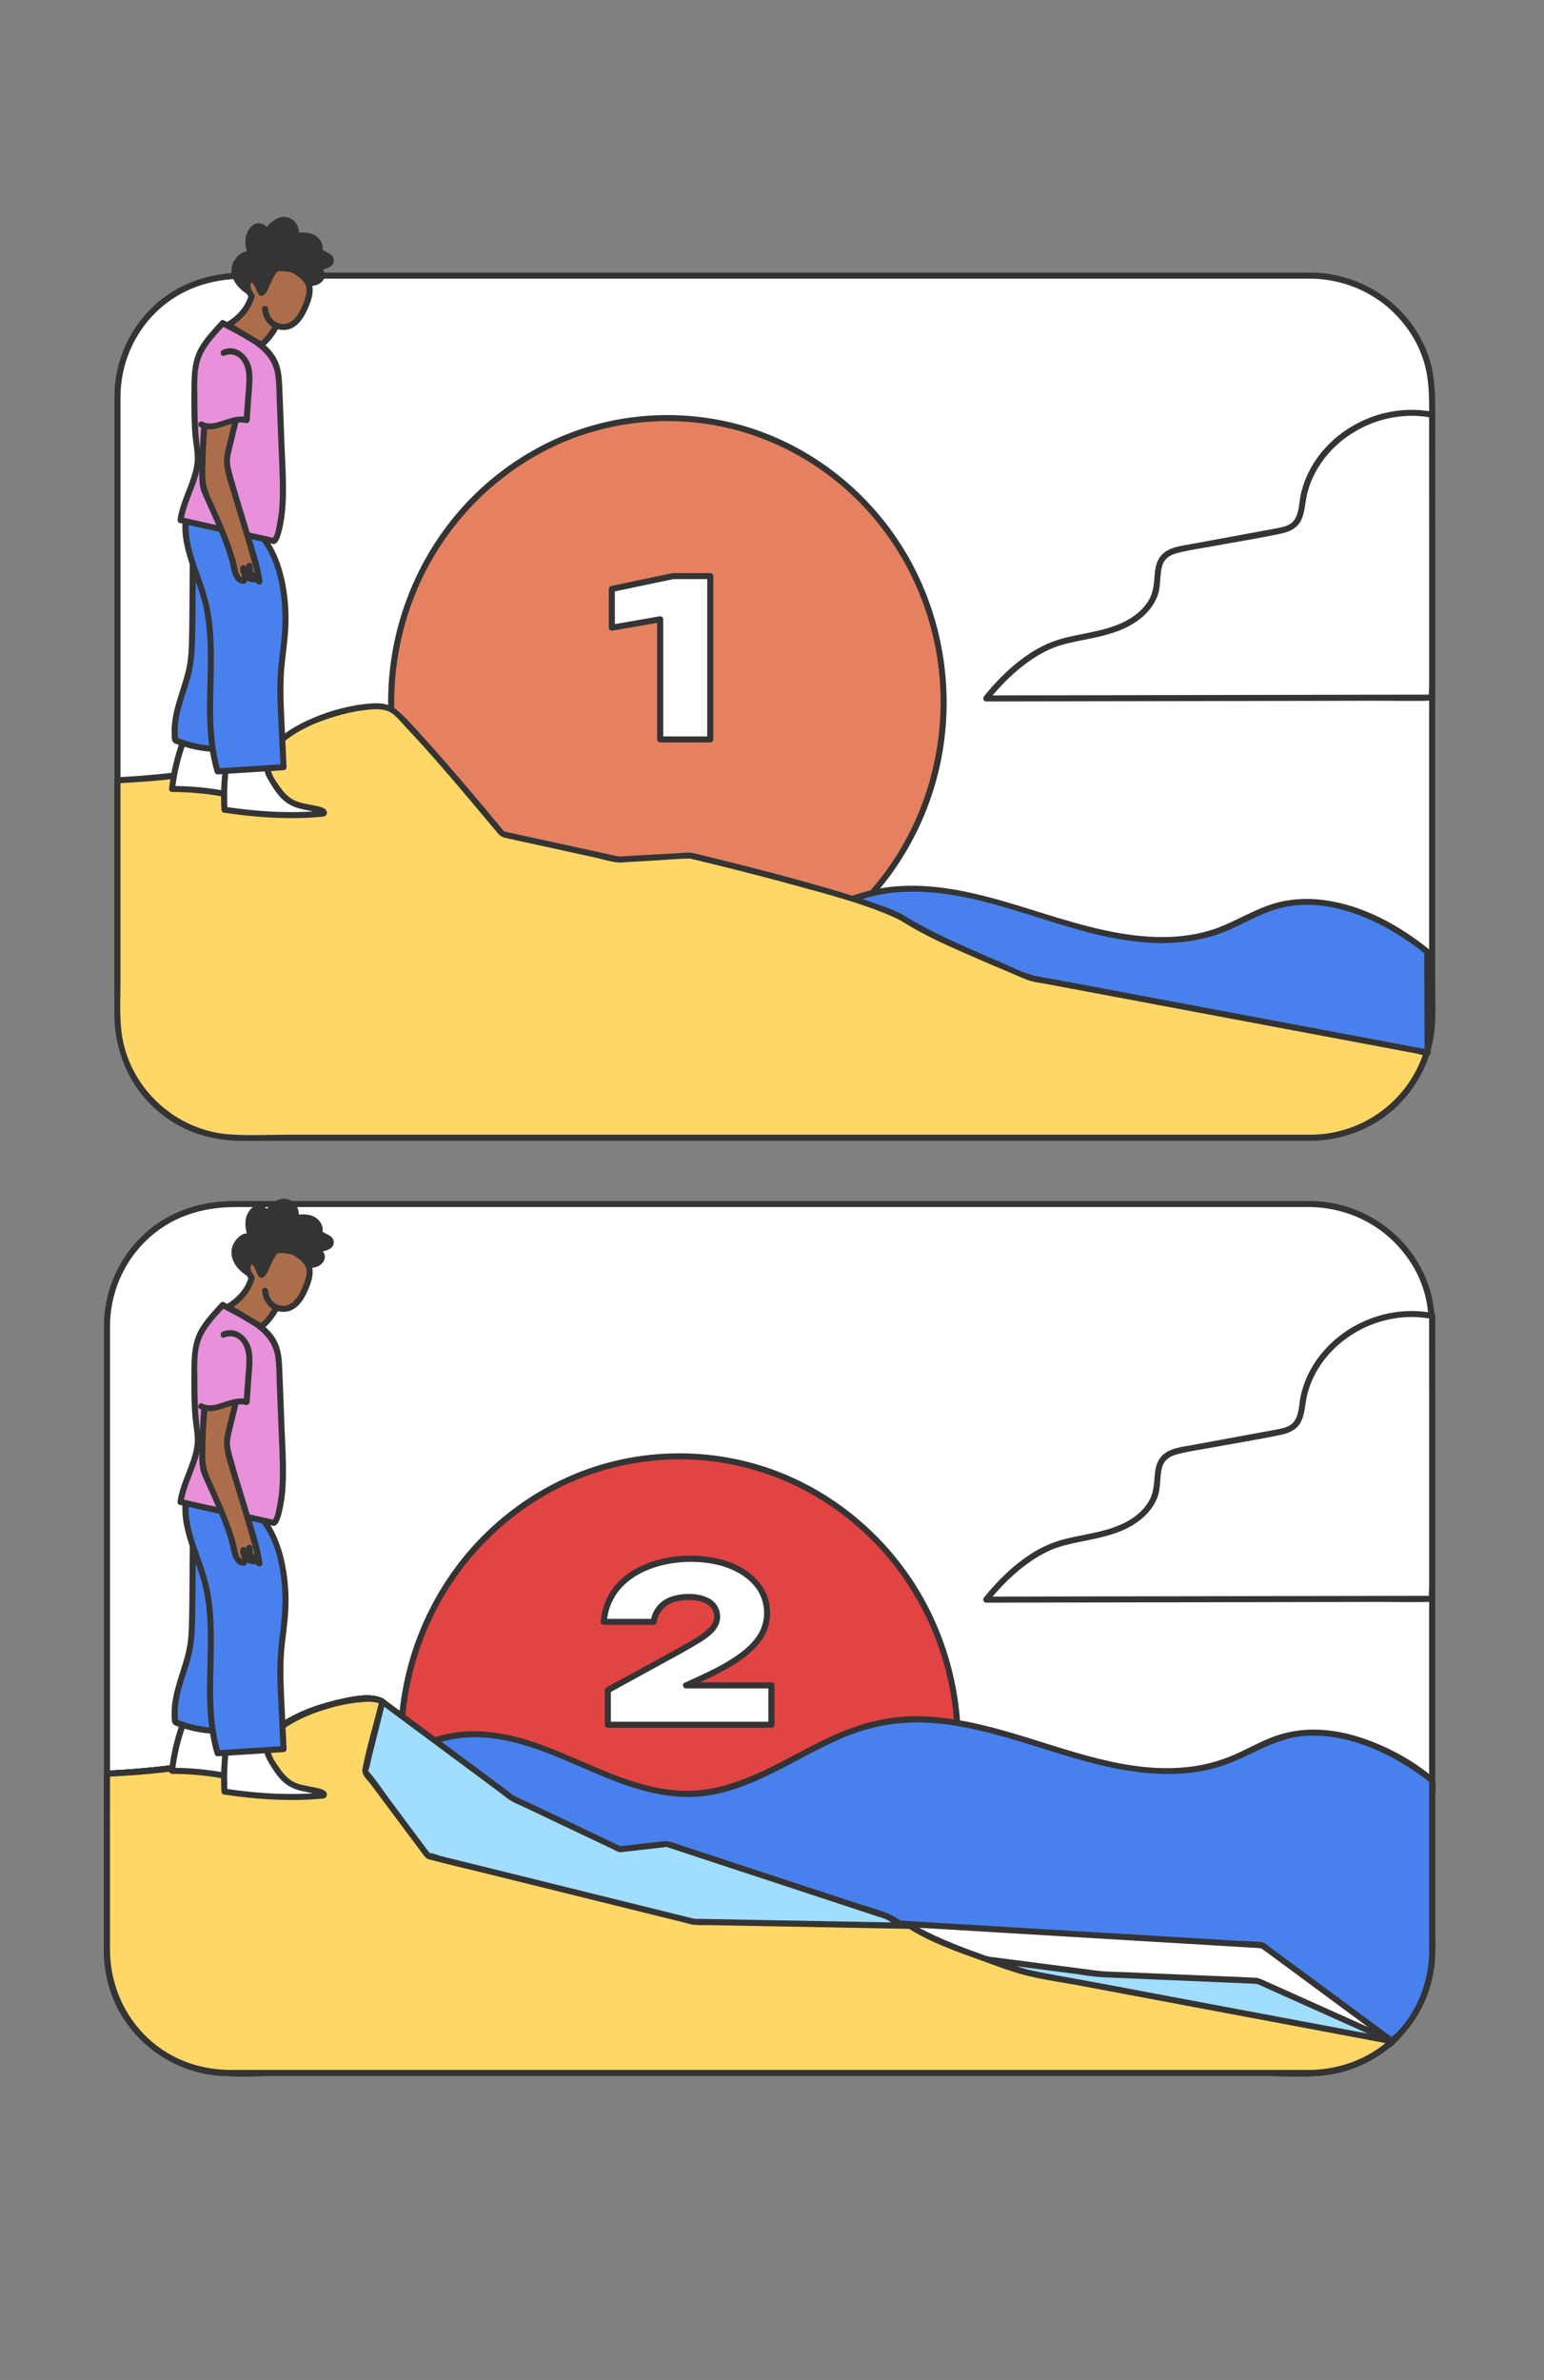
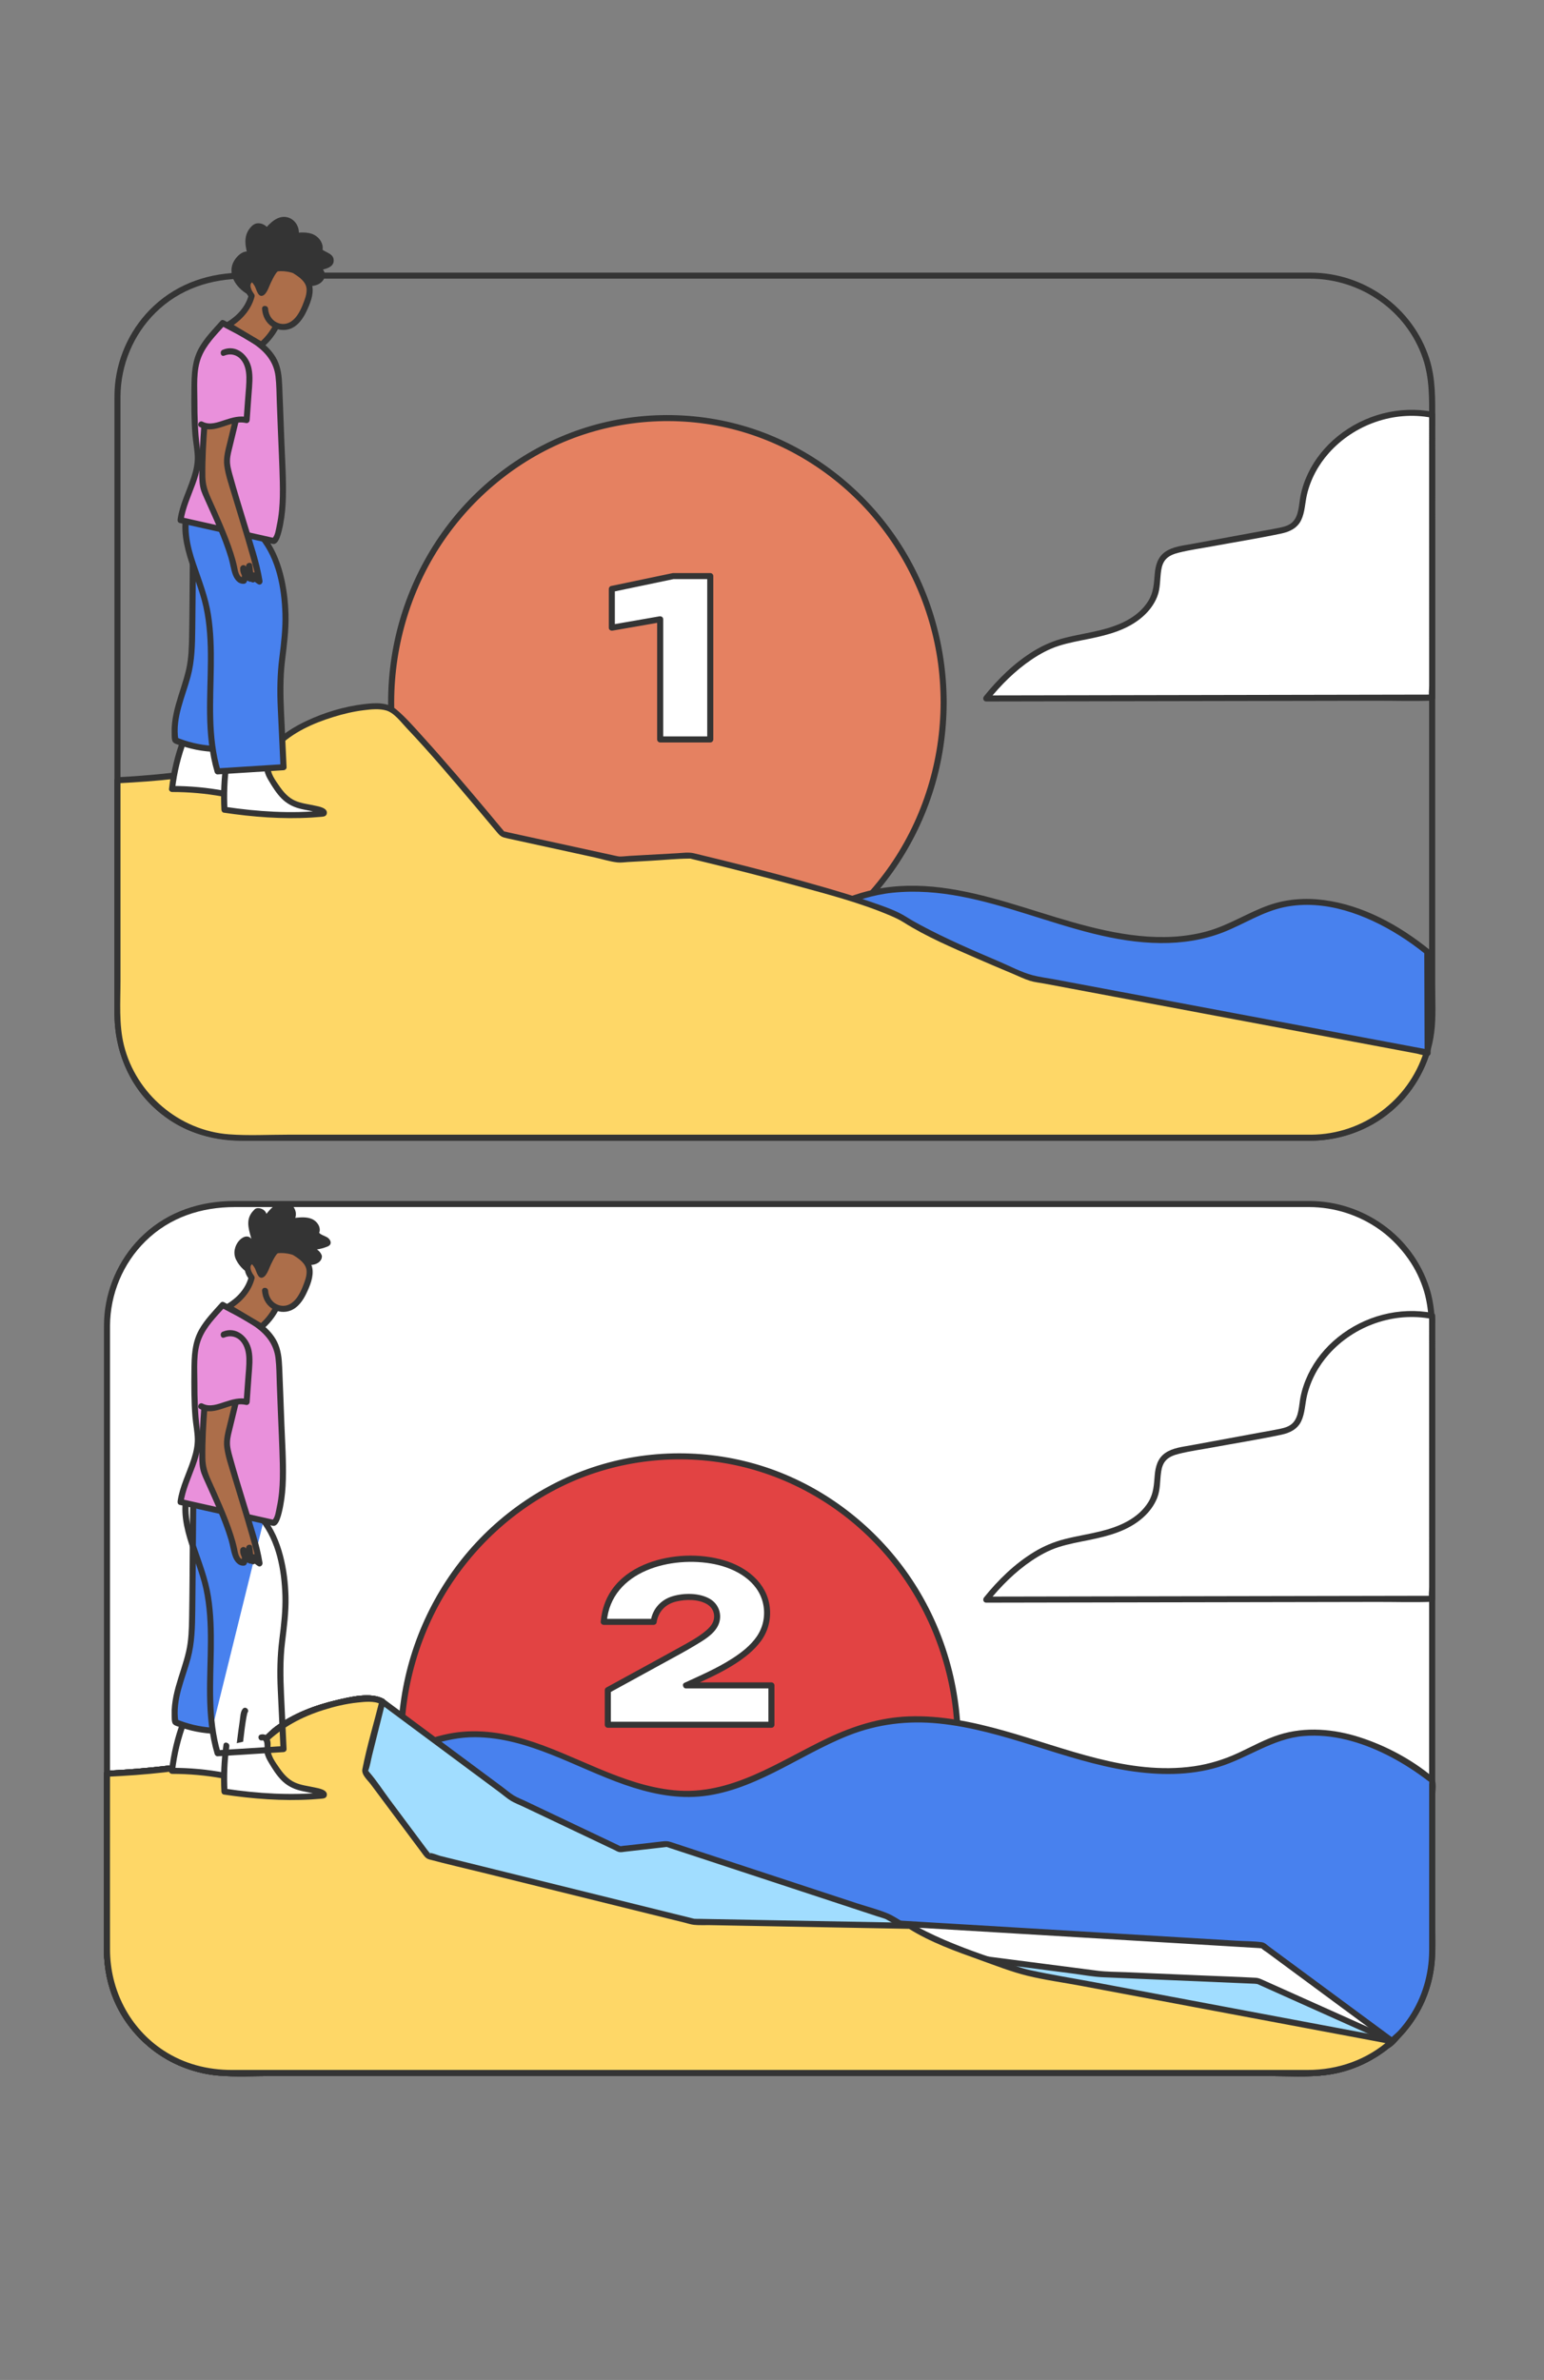
<svg xmlns="http://www.w3.org/2000/svg" viewBox="0 0 510.001 786">
  <rect x="0" y="0" width="510.001" height="786" fill="#808080" stroke="none" />
  <g id="Calque_6">
-     <rect x="38.799" y="91.037" width="434.262" height="284.703" rx="39.913" ry="39.913" style="fill:#fff; stroke-width:0px;" />
    <path d="m433.148,374.74h-227.797c-13.85,0-27.701,0-41.551,0-12.05,0-24.1,0-36.151,0h-44.861c-6.942,0-13.684-.515-20.161-3.464-14.368-6.541-22.829-20.913-22.829-36.487v-96.411c0-14.742,0-29.484,0-44.227,0-12.482,0-24.964,0-37.446v-22.543c0-1.071-.007-2.142,0-3.212.064-10.396,4.186-20.4,11.599-27.716,7.962-7.856,18.337-11.198,29.319-11.198h74.37c13.576,0,27.152,0,40.729,0h89.29c14.503,0,29.006,0,43.51,0h93.812c3.444,0,6.889-.007,10.333,0,16.616.035,31.842,10.479,37.227,26.343,2.283,6.727,2.073,13.499,2.073,20.447v67.925c0,14.999,0,29.997,0,44.996,0,13.867,0,27.734,0,41.601v30.732c0,4.218.084,8.445-.011,12.662-.472,20.974-18.055,37.841-38.902,37.997-1.286.01-1.289,2.01,0,2,20.374-.153,38.022-15.484,40.587-35.793.646-5.119.326-10.457.326-15.603v-186.516c0-6.921.208-13.712-1.962-20.428-5.448-16.859-21.443-28.274-39.08-28.363-3.085-.015-6.171,0-9.256,0H80.504c-11.047,0-21.499,3.363-29.7,10.999-7.272,6.77-11.846,16.104-12.812,25.983-.209,2.138-.192,4.271-.192,6.414,0,7.215,0,14.431,0,21.646,0,12.42,0,24.84,0,37.26,0,14.913,0,29.826,0,44.739,0,14.695,0,29.389,0,44.084,0,11.764,0,23.529,0,35.293v18.369c0,14.954,7.413,28.919,20.511,36.473,7.308,4.215,15.294,5.443,23.557,5.443h166.687c15.173,0,30.345,0,45.518,0h139.076c1.287,0,1.289-2,0-2Z" style="fill:#343434; stroke-width:0px;" />
    <rect x="35.337" y="397.643" width="437.724" height="286.973" rx="40.231" ry="40.231" style="fill:#fff; stroke-width:0px;" />
    <path d="m432.83,683.616h-139.114c-15.14,0-30.281,0-45.421,0h-86.959c-12.146,0-24.293,0-36.439,0h-45.219c-6.999,0-13.796-.52-20.326-3.492-14.485-6.594-23.015-21.084-23.015-36.785v-53.273c0-14.635,0-29.271,0-43.906,0-14.86,0-29.719,0-44.579v-60.467c0-1.079-.007-2.159,0-3.238.064-10.481,4.22-20.567,11.694-27.942,8.027-7.92,18.487-11.29,29.559-11.29h344.435c3.472,0,6.944-.007,10.416,0,16.752.036,32.102,10.565,37.531,26.559,2.302,6.781,2.09,13.608,2.09,20.612v155.752c0,10.326,0,20.651,0,30.977,0,4.251.084,8.512-.012,12.763-.476,21.145-18.203,38.151-39.22,38.308-1.286.01-1.289,2.01,0,2,20.532-.154,38.317-15.603,40.902-36.07.652-5.159.329-10.541.329-15.728v-188.003c0-6.975.21-13.82-1.977-20.588-5.49-16.99-21.61-28.494-39.383-28.583-3.11-.016-6.22,0-9.33,0-7.38,0-14.76,0-22.14,0h-161.89c-15.037,0-30.075,0-45.112,0h-116.854c-11.133,0-21.666,3.389-29.932,11.084-7.328,6.822-11.939,16.229-12.912,26.185-.211,2.155-.194,4.305-.194,6.465,0,7.273,0,14.546,0,21.819,0,12.519,0,25.038,0,37.557v45.096c0,14.812,0,29.623,0,44.435,0,11.858,0,23.717,0,35.575v18.516c0,15.071,7.471,29.144,20.671,36.757,7.365,4.248,15.414,5.486,23.741,5.486h80.316c14.087,0,28.173,0,42.26,0h91.321c14.528,0,29.056,0,43.584,0h96.601c1.287,0,1.289-2,0-2Z" style="fill:#343434; stroke-width:0px;" />
    <ellipse cx="224.42" cy="575.58" rx="91.977" ry="94.616" style="fill:#e24343; stroke-width:0px;" />
    <path d="m315.397,575.58c-.035,19.307-5.83,38.339-16.815,54.242-10.533,15.247-25.669,27.274-43.054,33.763-17.833,6.656-37.653,7.404-55.932,2.084-17.844-5.193-33.735-16.056-45.366-30.515-11.98-14.893-19.16-33.43-20.533-52.48-1.39-19.289,3.018-38.803,12.83-55.49,9.402-15.988,23.535-29.037,40.35-36.907,17.319-8.105,37.191-10.364,55.895-6.409,18.121,3.832,34.716,13.406,47.332,26.937,12.928,13.866,21.374,31.581,24.221,50.309.727,4.785,1.064,9.626,1.072,14.465.002,1.287,2.002,1.289,2,0-.036-19.745-5.981-39.293-17.276-55.522-10.778-15.487-26.08-27.625-43.753-34.295-18.223-6.878-38.605-7.642-57.305-2.2-18.257,5.313-34.599,16.444-46.453,31.285-12.14,15.2-19.42,33.897-20.887,53.287-1.497,19.788,3.065,39.892,13.161,56.993,9.617,16.29,24.096,29.654,41.281,37.62,17.663,8.188,37.746,10.494,56.811,6.541,18.61-3.859,35.735-13.735,48.654-27.64,13.166-14.172,21.838-32.284,24.675-51.415.72-4.853,1.083-9.747,1.092-14.653.002-1.287-1.998-1.289-2,0Z" style="fill:#343434; stroke-width:0px;" />
    <path d="m226.606,556.618l4.648-2.142c5.187-2.332,9.399-4.629,12.637-6.89,3.236-2.26,5.627-4.58,7.175-6.961,1.546-2.38,2.32-4.973,2.32-7.782,0-3.569-1.047-6.698-3.141-9.388-2.095-2.688-5.033-4.795-8.817-6.318-3.784-1.522-8.199-2.284-13.243-2.284-5.283,0-10.043.833-14.278,2.498-4.237,1.667-7.628,4.059-10.174,7.176-2.546,3.117-3.987,6.817-4.319,11.102h16.492c.189-1.476.702-2.832,1.535-4.07.832-1.236,2.07-2.224,3.712-2.962,1.642-.737,3.771-1.107,6.39-1.107,1.999,0,3.7.263,5.104.786,1.403.523,2.463,1.262,3.177,2.213.714.952,1.071,2.07,1.071,3.355,0,1.238-.381,2.392-1.142,3.463-.762,1.07-2.071,2.237-3.927,3.498-1.856,1.262-4.522,2.845-7.996,4.747l-23.06,12.637v11.423h54.044v-12.993h-28.208Z" style="fill:#fff; stroke-width:0px;" />
    <path d="m227.11,557.482c5.272-2.429,10.625-4.74,15.534-7.865,3.255-2.072,6.387-4.502,8.691-7.631,2.4-3.259,3.399-7.218,2.925-11.23-.954-8.069-7.768-13.31-15.141-15.471-7.966-2.335-17.342-1.983-25.104.959-4.093,1.551-7.903,3.922-10.749,7.288-2.922,3.456-4.465,7.615-4.853,12.099-.047.539.496,1,1,1h16.492c.395,0,.901-.308.964-.734.543-3.633,2.92-6.12,6.469-6.977,3.198-.772,7.476-.834,10.35.973,1.597,1.003,2.422,2.748,2.152,4.63-.242,1.688-1.391,2.943-2.639,4.008-2.564,2.188-5.684,3.829-8.614,5.461-5.739,3.198-11.522,6.319-17.284,9.477-2.347,1.286-4.694,2.572-7.041,3.858-.306.168-.495.519-.495.863v11.423c0,.541.458,1,1,1h54.044c.541,0,1-.458,1-1v-12.993c0-.541-.458-1-1-1h-28.208c-1.287,0-1.289,2,0,2h28.208l-1-1v12.993l1-1h-54.044l1,1v-11.423l-.495.863c6.259-3.43,12.519-6.86,18.778-10.29,3.195-1.751,6.417-3.464,9.536-5.349,2.738-1.655,6.097-3.535,7.57-6.514,1.623-3.28.403-7.146-2.774-8.921-3.466-1.937-8.353-1.923-12.09-.853-3.939,1.128-6.744,4.161-7.353,8.238l.964-.734h-16.492l1,1c1.466-16.944,21.54-21.921,35.622-19.047,6.997,1.428,14.386,5.533,16.022,13.04.831,3.814.081,7.723-2.144,10.927-2.043,2.943-4.994,5.22-7.975,7.145-4.99,3.224-10.457,5.581-15.838,8.06-1.168.538-.153,2.262,1.009,1.727Z" style="fill:#343434; stroke-width:0px;" />
    <path d="m473.061,644.384v-56.414c-14.407-11.334-33.823-19.625-50.845-13.913-5.619,1.885-10.753,5.1-16.28,7.268-18.582,7.289-39.284,2.108-58.291-3.838-19.008-5.946-38.908-12.676-58.284-8.242-20.68,4.731-38.067,21.725-59.186,23.138-27.056,1.81-51.436-22.544-78.379-19.37-11.832,1.394-22.49,8.008-33.97,11.329-11.481,3.321-20.332,29.703-26.99,19.306l-5.503,53.783,372.89,18.155c9.053-7.377,14.839-18.611,14.839-31.2Z" style="fill:#4881ee; stroke-width:0px;" />
    <path d="m474.061,644.384v-51.222c0-1.766.705-5.039-.792-6.288-6.939-5.793-15.495-10.353-24.081-13.12-8.567-2.762-17.966-3.592-26.65-.852-4.653,1.468-8.93,3.865-13.332,5.921-4.747,2.218-9.716,3.767-14.908,4.508-21.494,3.068-42.313-6.047-62.56-11.733-10.283-2.888-20.959-5.158-31.699-4.739-9.395.367-18.154,3.141-26.601,7.131-16.222,7.663-31.828,19.078-50.682,17.268-17.514-1.682-32.772-11.865-49.366-16.829-8.179-2.447-16.735-3.53-25.178-1.854-9.803,1.946-18.64,6.876-28.065,9.998-2.911.964-5.376,1.765-7.788,3.723-2.379,1.93-4.387,4.287-6.295,6.671-1.838,2.296-3.57,4.675-5.434,6.949-1.379,1.682-2.913,3.686-4.887,4.706-1.767.912-3.014.074-4.044-1.478-.574-.866-1.763-.474-1.863.505-1.609,15.724-3.218,31.448-4.827,47.171-.226,2.204-.451,4.407-.677,6.611-.057.556.505.976,1,1,3.645.177,7.289.355,10.934.532,9.782.476,19.563.952,29.345,1.429,14.458.704,28.916,1.408,43.374,2.112,17.36.845,34.719,1.69,52.079,2.536,18.904.92,37.808,1.841,56.712,2.761l55.842,2.719c16.983.827,33.966,1.654,50.95,2.481,13.544.659,27.088,1.319,40.632,1.978,8.676.422,17.352.845,26.028,1.267,1.993.097,3.986.194,5.98.291.304.015.687.098.99.048,1.64-.27,3.474-2.695,4.578-3.863,2.333-2.467,4.374-5.229,6.035-8.19,3.454-6.159,5.198-13.097,5.252-20.146.01-1.287-1.99-1.289-2,0-.059,7.704-2.254,15.199-6.505,21.639-1.027,1.555-2.166,3.033-3.406,4.423-1.131,1.268-2.736,2.344-3.74,3.68-.715.951.1.345-.35.45-1.173.273-2.898-.141-4.087-.199-7.517-.366-15.035-.732-22.552-1.098l-38.202-1.86c-16.23-.79-32.46-1.58-48.69-2.371-18.387-.895-36.774-1.79-55.161-2.686-18.747-.913-37.493-1.825-56.24-2.738-17.802-.867-35.603-1.733-53.405-2.6-15.067-.734-30.134-1.467-45.201-2.201-10.977-.534-21.955-1.069-32.932-1.603-3.404-.166-6.807-.331-10.211-.497-1.764-.086-3.596-.325-5.362-.261-.225.008-.457-.022-.683-.033l1,1c1.609-15.724,3.218-31.448,4.827-47.171.226-2.204.451-4.407.677-6.611l-1.863.505c1.028,1.55,2.452,2.964,4.444,2.904,1.818-.055,3.408-1.299,4.679-2.482,4.117-3.834,7.045-8.848,10.771-13.042,1.842-2.074,3.87-4.134,6.344-5.448,1.594-.846,3.412-1.219,5.112-1.798,2.578-.878,5.11-1.882,7.63-2.911,9.008-3.676,18.056-7.692,27.974-7.647,17.571.078,33.233,10.085,49.38,15.692,7.838,2.722,16.13,4.595,24.472,3.919,8.742-.708,16.945-4.029,24.728-7.891,8.283-4.109,16.25-8.922,24.872-12.32,9.536-3.758,19.487-4.945,29.675-3.926,21.61,2.162,41.411,12.303,62.797,15.614,9.866,1.528,20.088,1.661,29.72-1.266,9.606-2.919,17.778-9.34,28.019-10.208,9.467-.802,18.922,1.954,27.328,6.146,4.241,2.115,8.284,4.626,12.107,7.424.514.376,1.021.762,1.531,1.145,3.853,2.896.326-.385.506-.055.026.048-.019.138,0,.189.105.279,0,.815,0,1.105v55.088c0,1.287,2,1.289,2,0Z" style="fill:#343434; stroke-width:0px;" />
-     <path d="m432.83,397.643H75.569c-22.219,0-40.231,18.012-40.231,40.231v147.912c10.411-.503,44.53-2.79,52.395-11.403,9.311-10.198,33.254-15.519,38.575-12.415l-5.764,23.056,20.839,27.933,87.791,21.726,71.385,1.33c11.085,7.094,39.018,15.519,39.018,15.519l120.325,22.612c8.085-7.359,13.16-17.967,13.16-29.76v-206.51c0-22.219-18.012-40.231-40.231-40.231Z" style="fill:none; stroke-width:0px;" />
    <path d="m300.558,636.014l-71.385-1.33-87.791-21.726-20.839-27.933,5.764-23.056c-5.321-3.104-29.263,2.217-38.575,12.415-7.865,8.614-41.983,10.901-52.395,11.403v58.597c0,22.219,18.012,40.231,40.231,40.231h357.261c10.426,0,19.924-3.966,27.072-10.471l-120.325-22.612s-27.933-8.424-39.018-15.519Z" style="fill:#fed767; stroke-width:0px;" />
    <path d="m300.558,635.014c-15.446-.288-30.893-.576-46.339-.863-7.698-.143-15.395-.287-23.093-.43-.607-.011-1.23.017-1.835-.034.021.002.199.048-.342-.088-1.903-.476-3.808-.942-5.712-1.414-18.448-4.565-36.896-9.131-55.345-13.696-7.461-1.846-14.921-3.693-22.382-5.539-.598-.148-3.259-1.252-3.847-.952.494-.253.742.897.332.122-.219-.415-.6-.804-.88-1.179l-3.225-4.324c-3.058-4.099-6.116-8.198-9.173-12.296-2.245-3.009-4.333-6.296-6.806-9.123-.073-.083-.361-.627-.479-.642.498.066-.19,1.239.222.148.596-1.58.848-3.392,1.257-5.027,1.203-4.812,2.406-9.624,3.609-14.436.25-1.002.501-2.003.751-3.005.105-.42-.067-.915-.46-1.129-4.354-2.375-11.05-.709-15.538.337-7.132,1.663-14.408,4.403-20.335,8.783-2.252,1.664-3.991,3.944-6.364,5.426-2.435,1.52-5.176,2.514-7.908,3.352-7.032,2.156-14.39,3.287-21.678,4.159-6.527.781-13.087,1.305-19.652,1.626-.54.026-1,.437-1,1v50.676c0,2.556-.01,5.112,0,7.668.024,6.032,1.24,11.946,3.748,17.442,6.107,13.383,19.32,22.617,33.951,23.89,5.939.517,12.042.153,17.991.153h164.597c22.07,0,44.14,0,66.21,0h97.808c6.498,0,13.311.485,19.775-.385,8.296-1.117,15.972-4.81,22.192-10.379.535-.479.287-1.534-.441-1.671-5.881-1.105-11.762-2.21-17.642-3.315-13.132-2.468-26.263-4.935-39.395-7.403-13.673-2.569-27.346-5.139-41.019-7.708-7.279-1.368-14.636-2.527-21.873-4.11-3.114-.681-6.177-1.891-9.193-2.903-8.511-2.856-17.078-5.873-25.124-9.885-1.66-.828-3.291-1.712-4.859-2.704-1.091-.69-2.096,1.04-1.009,1.727,7.25,4.582,15.63,7.553,23.663,10.434,5.103,1.83,10.319,3.892,15.594,5.186,5.833,1.431,11.896,2.235,17.795,3.344,13.22,2.484,26.439,4.968,39.659,7.453,13.645,2.564,27.289,5.128,40.934,7.692,4.837.909,9.673,1.818,14.51,2.727,1.535.288,3.07.577,4.606.866.722.136,1.766.546,2.503.47.094-.01.224.042.319.06l-.441-1.671c-7.606,6.81-17.162,10.178-27.315,10.178H76.621c-8.051,0-15.801-1.982-22.581-6.428-11.257-7.382-17.684-20.004-17.703-33.366-.025-17.585,0-35.17,0-52.755v-5.28l-1,1c12.612-.615,25.448-1.71,37.736-4.727,5.094-1.251,11.069-2.816,14.968-6.561,5.374-5.161,11.587-8.471,18.693-10.731,3.684-1.172,7.499-2.092,11.35-2.492,2.37-.246,5.525-.64,7.718.556l-.46-1.129c-1.876,7.503-4.172,15.013-5.651,22.603-.355,1.82,1.761,3.602,2.784,4.973,2.96,3.968,5.92,7.936,8.88,11.903,2.636,3.533,5.272,7.067,7.908,10.6.805,1.079,1.263,1.968,2.568,2.318,5.82,1.561,11.71,2.898,17.559,4.345,19.346,4.788,38.692,9.575,58.038,14.363,2.905.719,5.81,1.438,8.715,2.157,1.004.249,2.038.608,3.07.72,1.703.186,3.497.065,5.207.097,3.883.072,7.767.145,11.65.217l53.339.994c.382.007.765.014,1.147.021,1.287.024,1.288-1.976,0-2Z" style="fill:#343434; stroke-width:0px;" />
    <path d="m432.83,397.643H75.569c-22.219,0-40.231,18.012-40.231,40.231v147.912c10.411-.503,44.53-2.79,52.395-11.403,9.311-10.198,33.254-15.519,38.575-12.415l-5.764,23.056,20.839,27.933,87.791,21.726,71.385,1.33c11.085,7.094,39.018,15.519,39.018,15.519l120.325,22.612c8.085-7.359,13.16-17.967,13.16-29.76v-206.51c0-22.219-18.012-40.231-40.231-40.231Z" style="fill:none; stroke-width:0px;" />
-     <path d="m300.558,636.014l-71.385-1.33-87.791-21.726-20.839-27.933,5.764-23.056c-5.321-3.104-29.263,2.217-38.575,12.415-7.865,8.614-41.983,10.901-52.395,11.403v58.597c0,22.219,18.012,40.231,40.231,40.231h357.261c10.426,0,19.924-3.966,27.072-10.471l-120.325-22.612s-27.933-8.424-39.018-15.519Z" style="fill:#fed767; stroke-width:0px;" />
    <path d="m300.558,635.014c-15.446-.288-30.893-.576-46.339-.863-7.698-.143-15.395-.287-23.093-.43-.607-.011-1.23.017-1.835-.034.021.002.199.048-.342-.088-1.903-.476-3.808-.942-5.712-1.414-18.448-4.565-36.896-9.131-55.345-13.696-7.461-1.846-14.921-3.693-22.382-5.539-.598-.148-3.259-1.252-3.847-.952.494-.253.742.897.332.122-.219-.415-.6-.804-.88-1.179l-3.225-4.324c-3.058-4.099-6.116-8.198-9.173-12.296-2.245-3.009-4.333-6.296-6.806-9.123-.073-.083-.361-.627-.479-.642.498.066-.19,1.239.222.148.596-1.58.848-3.392,1.257-5.027,1.203-4.812,2.406-9.624,3.609-14.436.25-1.002.501-2.003.751-3.005.105-.42-.067-.915-.46-1.129-4.354-2.375-11.05-.709-15.538.337-7.132,1.663-14.408,4.403-20.335,8.783-2.252,1.664-3.991,3.944-6.364,5.426-2.435,1.52-5.176,2.514-7.908,3.352-7.032,2.156-14.39,3.287-21.678,4.159-6.527.781-13.087,1.305-19.652,1.626-.54.026-1,.437-1,1v50.676c0,2.556-.01,5.112,0,7.668.024,6.032,1.24,11.946,3.748,17.442,6.107,13.383,19.32,22.617,33.951,23.89,5.939.517,12.042.153,17.991.153h164.597c22.07,0,44.14,0,66.21,0h97.808c6.498,0,13.311.485,19.775-.385,8.296-1.117,15.972-4.81,22.192-10.379.535-.479.287-1.534-.441-1.671-5.881-1.105-11.762-2.21-17.642-3.315-13.132-2.468-26.263-4.935-39.395-7.403-13.673-2.569-27.346-5.139-41.019-7.708-7.279-1.368-14.636-2.527-21.873-4.11-3.114-.681-6.177-1.891-9.193-2.903-8.511-2.856-17.078-5.873-25.124-9.885-1.66-.828-3.291-1.712-4.859-2.704-1.091-.69-2.096,1.04-1.009,1.727,7.25,4.582,15.63,7.553,23.663,10.434,5.103,1.83,10.319,3.892,15.594,5.186,5.833,1.431,11.896,2.235,17.795,3.344,13.22,2.484,26.439,4.968,39.659,7.453,13.645,2.564,27.289,5.128,40.934,7.692,4.837.909,9.673,1.818,14.51,2.727,1.535.288,3.07.577,4.606.866.722.136,1.766.546,2.503.47.094-.01.224.042.319.06l-.441-1.671c-7.606,6.81-17.162,10.178-27.315,10.178H76.621c-8.051,0-15.801-1.982-22.581-6.428-11.257-7.382-17.684-20.004-17.703-33.366-.025-17.585,0-35.17,0-52.755v-5.28l-1,1c12.612-.615,25.448-1.71,37.736-4.727,5.094-1.251,11.069-2.816,14.968-6.561,5.374-5.161,11.587-8.471,18.693-10.731,3.684-1.172,7.499-2.092,11.35-2.492,2.37-.246,5.525-.64,7.718.556l-.46-1.129c-1.876,7.503-4.172,15.013-5.651,22.603-.355,1.82,1.761,3.602,2.784,4.973,2.96,3.968,5.92,7.936,8.88,11.903,2.636,3.533,5.272,7.067,7.908,10.6.805,1.079,1.263,1.968,2.568,2.318,5.82,1.561,11.71,2.898,17.559,4.345,19.346,4.788,38.692,9.575,58.038,14.363,2.905.719,5.81,1.438,8.715,2.157,1.004.249,2.038.608,3.07.72,1.703.186,3.497.065,5.207.097,3.883.072,7.767.145,11.65.217l53.339.994c.382.007.765.014,1.147.021,1.287.024,1.288-1.976,0-2Z" style="fill:#343434; stroke-width:0px;" />
    <path d="m432.83,397.643H75.569c-22.219,0-40.231,18.012-40.231,40.231v147.912c10.411-.503,44.53-2.79,52.395-11.403,9.311-10.198,33.254-15.519,38.575-12.415l-5.764,23.056,20.839,27.933,87.791,21.726,71.385,1.33c11.085,7.094,39.018,15.519,39.018,15.519l120.325,22.612c8.085-7.359,13.16-17.967,13.16-29.76v-206.51c0-22.219-18.012-40.231-40.231-40.231Z" style="fill:none; stroke-width:0px;" />
    <path d="m300.558,636.014l-71.385-1.33-87.791-21.726-20.839-27.933,5.764-23.056c-5.321-3.104-29.263,2.217-38.575,12.415-7.865,8.614-41.983,10.901-52.395,11.403v58.597c0,22.219,18.012,40.231,40.231,40.231h357.261c10.426,0,19.924-3.966,27.072-10.471l-120.325-22.612s-27.933-8.424-39.018-15.519Z" style="fill:#fed767; stroke-width:0px;" />
    <path d="m300.558,635.014c-15.446-.288-30.893-.576-46.339-.863-7.698-.143-15.395-.287-23.093-.43-.607-.011-1.23.017-1.835-.034.021.002.199.048-.342-.088-1.903-.476-3.808-.942-5.712-1.414-18.448-4.565-36.896-9.131-55.345-13.696-7.461-1.846-14.921-3.693-22.382-5.539-.598-.148-3.259-1.252-3.847-.952.494-.253.742.897.332.122-.219-.415-.6-.804-.88-1.179l-3.225-4.324c-3.058-4.099-6.116-8.198-9.173-12.296-2.245-3.009-4.333-6.296-6.806-9.123-.073-.083-.361-.627-.479-.642.498.066-.19,1.239.222.148.596-1.58.848-3.392,1.257-5.027,1.203-4.812,2.406-9.624,3.609-14.436.25-1.002.501-2.003.751-3.005.105-.42-.067-.915-.46-1.129-4.354-2.375-11.05-.709-15.538.337-7.132,1.663-14.408,4.403-20.335,8.783-2.252,1.664-3.991,3.944-6.364,5.426-2.435,1.52-5.176,2.514-7.908,3.352-7.032,2.156-14.39,3.287-21.678,4.159-6.527.781-13.087,1.305-19.652,1.626-.54.026-1,.437-1,1v50.676c0,2.556-.01,5.112,0,7.668.024,6.032,1.24,11.946,3.748,17.442,6.107,13.383,19.32,22.617,33.951,23.89,5.939.517,12.042.153,17.991.153h164.597c22.07,0,44.14,0,66.21,0h97.808c6.498,0,13.311.485,19.775-.385,8.296-1.117,15.972-4.81,22.192-10.379.535-.479.287-1.534-.441-1.671-5.881-1.105-11.762-2.21-17.642-3.315-13.132-2.468-26.263-4.935-39.395-7.403-13.673-2.569-27.346-5.139-41.019-7.708-7.279-1.368-14.636-2.527-21.873-4.11-3.114-.681-6.177-1.891-9.193-2.903-8.511-2.856-17.078-5.873-25.124-9.885-1.66-.828-3.291-1.712-4.859-2.704-1.091-.69-2.096,1.04-1.009,1.727,7.25,4.582,15.63,7.553,23.663,10.434,5.103,1.83,10.319,3.892,15.594,5.186,5.833,1.431,11.896,2.235,17.795,3.344,13.22,2.484,26.439,4.968,39.659,7.453,13.645,2.564,27.289,5.128,40.934,7.692,4.837.909,9.673,1.818,14.51,2.727,1.535.288,3.07.577,4.606.866.722.136,1.766.546,2.503.47.094-.01.224.042.319.06l-.441-1.671c-7.606,6.81-17.162,10.178-27.315,10.178H76.621c-8.051,0-15.801-1.982-22.581-6.428-11.257-7.382-17.684-20.004-17.703-33.366-.025-17.585,0-35.17,0-52.755v-5.28l-1,1c12.612-.615,25.448-1.71,37.736-4.727,5.094-1.251,11.069-2.816,14.968-6.561,5.374-5.161,11.587-8.471,18.693-10.731,3.684-1.172,7.499-2.092,11.35-2.492,2.37-.246,5.525-.64,7.718.556l-.46-1.129c-1.876,7.503-4.172,15.013-5.651,22.603-.355,1.82,1.761,3.602,2.784,4.973,2.96,3.968,5.92,7.936,8.88,11.903,2.636,3.533,5.272,7.067,7.908,10.6.805,1.079,1.263,1.968,2.568,2.318,5.82,1.561,11.71,2.898,17.559,4.345,19.346,4.788,38.692,9.575,58.038,14.363,2.905.719,5.81,1.438,8.715,2.157,1.004.249,2.038.608,3.07.72,1.703.186,3.497.065,5.207.097,3.883.072,7.767.145,11.65.217l53.339.994c.382.007.765.014,1.147.021,1.287.024,1.288-1.976,0-2Z" style="fill:#343434; stroke-width:0px;" />
    <polygon points="459.901 674.145 416.947 642.444 279.719 634.241 317.185 675.809 459.901 674.145" style="fill:#fff; stroke-width:0px;" />
    <path d="m460.406,673.281c-4.013-2.962-8.026-5.923-12.038-8.885-7.173-5.294-14.346-10.588-21.519-15.882l-7.473-5.515c-.755-.557-1.572-1.432-2.529-1.562-2.752-.374-5.626-.336-8.395-.502-6.358-.38-12.716-.76-19.074-1.14-8.482-.507-16.965-1.014-25.447-1.521-9.255-.553-18.51-1.106-27.765-1.66-8.654-.517-17.308-1.035-25.962-1.552-6.68-.399-13.36-.799-20.04-1.198-3.33-.199-6.663-.466-9.997-.598-.149-.006-.298-.018-.447-.027-.917-.055-1.25,1.105-.707,1.707,3.488,3.87,6.977,7.74,10.465,11.61,6.223,6.904,12.446,13.808,18.669,20.712l6.574,7.293c.649.72,1.494,2.141,2.543,2.244.841.083,1.743-.02,2.587-.03l5.936-.069c6.574-.077,13.148-.153,19.723-.23,8.812-.103,17.624-.205,26.436-.308,9.637-.112,19.273-.225,28.91-.337,9.063-.106,18.125-.211,27.188-.317,6.995-.082,13.991-.163,20.986-.245,3.469-.04,6.943-.033,10.411-.121.154-.004.309-.004.463-.005,1.286-.015,1.29-2.015,0-2-4.741.055-9.483.111-14.224.166-11.383.133-22.766.265-34.149.398-13.722.16-27.443.32-41.165.48-11.863.138-23.725.277-35.588.415-3.932.046-7.864.092-11.796.138-1.221.014-2.442.028-3.662.043-.604.007-1.295-.078-1.892.022-.076.013-.163.002-.241.003l.707.293c-4.215-4.676-8.43-9.352-12.645-14.029-6.723-7.459-13.447-14.919-20.17-22.378-1.55-1.72-3.101-3.44-4.651-5.161l-.707,1.707c2.3.137,4.6.275,6.901.412,5.952.356,11.905.712,17.857,1.067,8.289.495,16.579.991,24.868,1.486,9.192.549,18.384,1.099,27.577,1.648,8.809.527,17.619,1.053,26.428,1.58,6.988.418,13.975.835,20.963,1.253,3.86.231,7.72.461,11.581.692.279.017.652.106.929.056.233-.043-.573-.391-.141.047.497.502,1.209.892,1.776,1.31l3.223,2.379c6.843,5.05,13.686,10.101,20.53,15.151,5.432,4.009,10.864,8.018,16.295,12.026.297.219.595.439.892.658,1.036.765,2.035-.97,1.009-1.727Z" style="fill:#343434; stroke-width:0px;" />
    <polygon points="459.901 674.145 415.395 654.193 363.519 651.977 315.633 645.769 293.02 632.911 220.305 608.968 204.786 610.741 169.315 593.893 126.306 561.969 101.033 585.025 120.986 659.514 265.087 667.495 459.901 674.145" style="fill:#a1ddff; stroke-width:0px;" />
    <path d="m460.406,673.281c-12.052-5.403-24.103-10.805-36.155-16.208-2.403-1.077-4.805-2.154-7.208-3.231-.823-.369-1.451-.632-2.351-.679-6.055-.316-12.119-.518-18.176-.777-8.252-.353-16.505-.705-24.757-1.058-3.114-.133-6.278-.098-9.372-.499-14.244-1.846-28.489-3.693-42.733-5.539-.983-.127-1.965-.255-2.948-.382-.258-.033-.536-.102-.796-.103-.448-.001-.197-.224.205.088-1.892-1.465-4.373-2.487-6.448-3.667l-10.914-6.206c-1.784-1.015-3.577-2.284-5.475-3.076-3.318-1.385-6.936-2.284-10.348-3.407-7.476-2.462-14.952-4.923-22.427-7.385-12.953-4.265-25.906-8.53-38.859-12.795-1.098-.361-1.712-.346-2.908-.21l-11.656,1.332c-.568.065-1.178.074-1.736.198-.519.116-.735-.09-.088.184-.547-.232-1.079-.513-1.616-.767-2.806-1.333-5.611-2.665-8.417-3.998-7.238-3.438-14.476-6.876-21.715-10.314-1.223-.581-2.573-1.076-3.73-1.782-1.312-.802-2.521-1.872-3.755-2.787-12.079-8.966-24.159-17.932-36.238-26.898-.992-.736-1.984-1.472-2.976-2.209-.363-.27-.909-.12-1.212.156-7.378,6.731-14.756,13.462-22.134,20.192-1.046.955-2.093,1.909-3.139,2.864-.261.238-.346.64-.257.973,2.247,8.387,4.493,16.775,6.74,25.162,3.581,13.371,7.163,26.741,10.744,40.112.823,3.072,1.646,6.144,2.468,9.215.119.444.524.71.964.734,6.461.358,12.922.716,19.383,1.073,14.581.808,29.161,1.615,43.742,2.423l47.785,2.647c10.131.561,20.262,1.122,30.392,1.683,3.086.171,6.172.27,9.261.376,10.153.347,20.306.693,30.459,1.04,15.219.519,30.439,1.039,45.658,1.558,16.261.555,32.522,1.11,48.782,1.665,13.695.467,27.39.935,41.085,1.402l21.379.73c.33.011.659.022.989.034,1.287.044,1.286-1.956,0-2-5.022-.171-10.045-.343-15.067-.514-12.383-.423-24.765-.845-37.148-1.268-16.08-.549-32.159-1.098-48.239-1.647-15.739-.537-31.479-1.074-47.218-1.612-11.784-.402-23.569-.804-35.353-1.207-4.028-.137-8.062-.221-12.087-.419-7.769-.381-15.534-.86-23.301-1.291-15.077-.835-30.155-1.67-45.232-2.505-15.623-.865-31.246-1.731-46.869-2.596-9.028-.5-18.055-1-27.083-1.5-.439-.024-.879-.049-1.318-.073l.964.734c-2.247-8.387-4.493-16.775-6.74-25.162-3.581-13.371-7.163-26.741-10.744-40.112-.823-3.072-1.646-6.144-2.468-9.215l-.257.973c7.378-6.731,14.756-13.462,22.134-20.192,1.046-.955,2.093-1.909,3.139-2.864l-1.212.156c10.462,7.766,20.924,15.531,31.386,23.297,2.666,1.979,5.332,3.958,7.998,5.937,1.181.876,2.341,1.912,3.602,2.673,1.22.737,2.634,1.257,3.921,1.868,3.385,1.608,6.769,3.215,10.154,4.823,6.638,3.153,13.275,6.306,19.913,9.458.479.227.984.552,1.492.709.757.233,1.532.028,2.319-.062l11.68-1.335c.559-.064,1.12-.12,1.679-.192.377-.048.312-.033.139-.063.344.059.7.23,1.03.339,1.879.619,3.758,1.238,5.638,1.856,6.899,2.272,13.798,4.543,20.697,6.815,14.11,4.646,28.221,9.292,42.331,13.938.977.322,2.013.579,2.963.976-.46-.192-.094-.02.043.056.405.226.807.459,1.211.688l4.019,2.285c3.689,2.098,7.378,4.196,11.068,6.293,1.942,1.104,3.961,2.626,6.048,3.439,1.284.5,2.968.456,4.319.631,3.312.429,6.625.859,9.937,1.288,8.282,1.074,16.565,2.147,24.847,3.221,3.371.437,6.784,1.097,10.184,1.242,6.167.264,12.334.527,18.501.791,8.169.349,16.337.698,24.506,1.047l7.075.302c.547.023,1.218.286.413-.089.429.2.865.388,1.297.581,13.173,5.905,26.346,11.811,39.519,17.716,1.223.548,2.446,1.096,3.669,1.645,1.165.522,2.183-1.201,1.009-1.727Z" style="fill:#343434; stroke-width:0px;" />
    <path d="m432.83,397.643H75.569c-22.219,0-40.231,18.012-40.231,40.231v147.912c10.411-.503,44.53-2.79,52.395-11.403,9.311-10.198,33.254-15.519,38.575-12.415l-5.764,23.056,20.839,27.933,87.791,21.726,71.385,1.33c11.085,7.094,39.018,15.519,39.018,15.519l120.325,22.612c8.085-7.359,13.16-17.967,13.16-29.76v-206.51c0-22.219-18.012-40.231-40.231-40.231Z" style="fill:none; stroke-width:0px;" />
    <path d="m300.558,636.014l-71.385-1.33-87.791-21.726-20.839-27.933,5.764-23.056c-5.321-3.104-29.263,2.217-38.575,12.415-7.865,8.614-41.983,10.901-52.395,11.403v58.597c0,22.219,18.012,40.231,40.231,40.231h357.261c10.426,0,19.924-3.966,27.072-10.471l-120.325-22.612s-27.933-8.424-39.018-15.519Z" style="fill:#fed767; stroke-width:0px;" />
    <path d="m300.558,635.014c-15.446-.288-30.893-.576-46.339-.863-7.698-.143-15.395-.287-23.093-.43-.607-.011-1.23.017-1.835-.034.021.002.199.048-.342-.088-1.903-.476-3.808-.942-5.712-1.414-18.448-4.565-36.896-9.131-55.345-13.696-7.461-1.846-14.921-3.693-22.382-5.539-.598-.148-3.259-1.252-3.847-.952.494-.253.742.897.332.122-.219-.415-.6-.804-.88-1.179l-3.225-4.324c-3.058-4.099-6.116-8.198-9.173-12.296-2.245-3.009-4.333-6.296-6.806-9.123-.073-.083-.361-.627-.479-.642.498.066-.19,1.239.222.148.596-1.58.848-3.392,1.257-5.027,1.203-4.812,2.406-9.624,3.609-14.436.25-1.002.501-2.003.751-3.005.105-.42-.067-.915-.46-1.129-4.354-2.375-11.05-.709-15.538.337-7.132,1.663-14.408,4.403-20.335,8.783-2.252,1.664-3.991,3.944-6.364,5.426-2.435,1.52-5.176,2.514-7.908,3.352-7.032,2.156-14.39,3.287-21.678,4.159-6.527.781-13.087,1.305-19.652,1.626-.54.026-1,.437-1,1v50.676c0,2.556-.01,5.112,0,7.668.024,6.032,1.24,11.946,3.748,17.442,6.107,13.383,19.32,22.617,33.951,23.89,5.939.517,12.042.153,17.991.153h164.597c22.07,0,44.14,0,66.21,0h97.808c6.498,0,13.311.485,19.775-.385,8.296-1.117,15.972-4.81,22.192-10.379.535-.479.287-1.534-.441-1.671-5.881-1.105-11.762-2.21-17.642-3.315-13.132-2.468-26.263-4.935-39.395-7.403-13.673-2.569-27.346-5.139-41.019-7.708-7.279-1.368-14.636-2.527-21.873-4.11-3.114-.681-6.177-1.891-9.193-2.903-8.511-2.856-17.078-5.873-25.124-9.885-1.66-.828-3.291-1.712-4.859-2.704-1.091-.69-2.096,1.04-1.009,1.727,7.25,4.582,15.63,7.553,23.663,10.434,5.103,1.83,10.319,3.892,15.594,5.186,5.833,1.431,11.896,2.235,17.795,3.344,13.22,2.484,26.439,4.968,39.659,7.453,13.645,2.564,27.289,5.128,40.934,7.692,4.837.909,9.673,1.818,14.51,2.727,1.535.288,3.07.577,4.606.866.722.136,1.766.546,2.503.47.094-.01.224.042.319.06l-.441-1.671c-7.606,6.81-17.162,10.178-27.315,10.178H76.621c-8.051,0-15.801-1.982-22.581-6.428-11.257-7.382-17.684-20.004-17.703-33.366-.025-17.585,0-35.17,0-52.755v-5.28l-1,1c12.612-.615,25.448-1.71,37.736-4.727,5.094-1.251,11.069-2.816,14.968-6.561,5.374-5.161,11.587-8.471,18.693-10.731,3.684-1.172,7.499-2.092,11.35-2.492,2.37-.246,5.525-.64,7.718.556l-.46-1.129c-1.876,7.503-4.172,15.013-5.651,22.603-.355,1.82,1.761,3.602,2.784,4.973,2.96,3.968,5.92,7.936,8.88,11.903,2.636,3.533,5.272,7.067,7.908,10.6.805,1.079,1.263,1.968,2.568,2.318,5.82,1.561,11.71,2.898,17.559,4.345,19.346,4.788,38.692,9.575,58.038,14.363,2.905.719,5.81,1.438,8.715,2.157,1.004.249,2.038.608,3.07.72,1.703.186,3.497.065,5.207.097,3.883.072,7.767.145,11.65.217l53.339.994c.382.007.765.014,1.147.021,1.287.024,1.288-1.976,0-2Z" style="fill:#343434; stroke-width:0px;" />
  </g>
  <g id="Calque_1">
    <ellipse cx="220.448" cy="231.936" rx="91.25" ry="93.867" style="fill:#e58161; stroke-width:0px;" />
    <path d="m310.698,231.936c-.035,19.16-5.787,38.046-16.693,53.825-10.425,15.083-25.392,26.989-42.584,33.433-17.793,6.669-37.585,7.403-55.818,2.046-17.64-5.183-33.341-15.956-44.835-30.271-11.839-14.744-18.946-33.086-20.313-51.932-1.393-19.199,2.997-38.62,12.785-55.217,9.322-15.807,23.311-28.707,39.945-36.497,17.136-8.025,36.788-10.277,55.304-6.401,18.045,3.777,34.576,13.3,47.13,26.77,12.787,13.721,21.153,31.239,23.995,49.763.735,4.79,1.075,9.635,1.084,14.48.002,1.287,2.002,1.289,2,0-.035-19.542-5.905-38.891-17.06-54.97-10.706-15.432-25.935-27.526-43.53-34.158-18.142-6.838-38.437-7.569-57.036-2.104-18.001,5.289-34.111,16.279-45.821,30.914-12.061,15.074-19.3,33.624-20.77,52.866-1.5,19.641,3.018,39.599,13.032,56.578,9.539,16.173,23.906,29.442,40.961,37.353,17.577,8.153,37.58,10.438,56.547,6.464,18.409-3.857,35.341-13.64,48.124-27.404,13.028-14.028,21.613-31.94,24.45-50.869.728-4.857,1.094-9.757,1.103-14.668.002-1.287-1.998-1.289-2,0Z" style="fill:#343434; stroke-width:0px;" />
  </g>
  <g id="Calque_4">
    <path d="m471.45,314.326c-14.387-11.659-34.175-20.424-51.47-14.62-5.574,1.871-10.668,5.06-16.151,7.21-18.435,7.231-38.973,2.091-57.831-3.808-18.857-5.899-38.6-12.575-57.823-8.177-20.517,4.694-37.766,21.553-58.718,22.955-26.842,1.796-51.03-22.366-77.759-19.217-11.738,1.383-22.312,7.944-33.702,11.239-11.39,3.295-25.387.436-31.992-9.879l-.244,47.749h385.801l-.11-33.453Z" style="fill:#4881ee; fill-rule:evenodd; stroke-width:0px;" />
    <path d="m472.157,313.619c-10.012-8.057-21.912-14.658-34.814-16.358-6.141-.809-12.437-.369-18.296,1.711-6.988,2.482-13.215,6.642-20.411,8.612-14.609,3.999-30.042,1.014-44.296-3.019-14.433-4.084-28.538-9.55-43.507-11.427-7.271-.912-14.675-.894-21.869.6-6.169,1.282-12.038,3.687-17.693,6.421-11.57,5.594-22.612,12.982-35.321,15.781-25.285,5.569-46.675-13.503-70.534-17.732-5.845-1.036-11.777-1.11-17.604.087-6.93,1.423-13.414,4.36-19.936,7.005-6.023,2.443-12.171,4.832-18.756,4.906-5.686.064-11.464-1.337-16.214-4.536-2.414-1.626-4.443-3.716-6.04-6.145-.533-.81-1.858-.523-1.863.505-.071,13.937-.143,27.874-.214,41.811-.01,1.979-.02,3.958-.03,5.937-.003.541.46,1,1,1h370.14c4.999,0,10.006.083,15.005,0,.219-.004.437,0,.656,0,.539,0,1.002-.458,1-1-.032-9.753-.064-19.507-.096-29.26-.005-1.397-.009-2.795-.014-4.192-.004-1.287-2.004-1.289-2,0,.032,9.753.064,19.507.096,29.26.005,1.397.009,2.795.014,4.192l1-1H91.574c-1.686,0-3.481-.176-5.16,0-.214.022-.441,0-.656,0l1,1c.071-13.937.143-27.874.214-41.811.01-1.979.02-3.958.03-5.937-.621.168-1.242.336-1.863.505,6.114,9.295,17.683,12.806,28.353,11.339,6.504-.895,12.651-3.71,18.672-6.188,6.637-2.731,13.452-5.488,20.668-6.134,12.424-1.112,24.353,3.645,35.57,8.391,11.014,4.661,22.183,9.844,34.254,10.87,26.853,2.282,46.393-21.32,72.217-23.982,30.637-3.159,58.098,16.391,88.471,16.626,7.053.055,14.163-.991,20.748-3.577,6.8-2.67,12.99-6.819,20.228-8.306,13.205-2.712,26.888,2.446,37.945,9.396,2.944,1.85,5.767,3.882,8.475,6.062.994.8,2.417-.607,1.414-1.414Z" style="fill:#343434; stroke-width:0px;" />
    <path d="m473.062,136.98c-19.772-3.914-39.796,9.793-42.724,28.153-.464,2.912-.697,6.183-2.879,8.166-1.508,1.37-3.623,1.793-5.627,2.163-10.153,1.872-20.306,3.743-30.458,5.615-2.682.494-5.603,1.127-7.3,3.263-2.119,2.667-1.469,6.501-2.059,9.856-1.125,6.397-6.94,11.015-13.022,13.294-6.082,2.279-12.67,2.827-18.904,4.651-9.328,2.731-18.274,10.931-24.344,18.522l147.328-.269-.011-93.413Z" style="fill:#fff; stroke-width:0px;" />
    <path d="m473.328,136.016c-11.103-2.138-22.648.936-31.423,8.016-4.097,3.305-7.544,7.508-9.818,12.266-1.15,2.407-2.025,4.946-2.536,7.566-.539,2.761-.452,6.312-2.537,8.473-1.135,1.177-2.765,1.614-4.314,1.941-1.842.389-3.704.693-5.555,1.034-3.93.725-7.86,1.449-11.79,2.174-3.93.725-7.86,1.449-11.79,2.174-2.908.536-6.167.849-8.666,2.577-2.489,1.721-3.241,4.479-3.479,7.346-.262,3.146-.374,6.021-2.059,8.794-3.407,5.607-9.857,8.261-15.95,9.748-3.91.954-7.897,1.564-11.797,2.563-3.572.915-6.926,2.333-10.076,4.252-6.373,3.882-11.843,9.225-16.5,15.016-.518.644-.227,1.709.707,1.707,4.906-.009,9.813-.018,14.719-.027,11.695-.021,23.39-.043,35.085-.064,14.224-.026,28.448-.052,42.672-.078,12.227-.022,24.453-.045,36.68-.067,5.963-.011,11.967.181,17.927-.033.082-.003.164-0.0.245-0.0.541-.001,1-.457,1-1-0-3.096-.001-6.192-.001-9.287-.001-7.435-.002-14.87-.003-22.305l-.003-26.986c-.001-7.777-.002-15.555-.003-23.332l-.001-7.664c-0-1.214.09-2.467-0-3.678-.004-.053-0-.107-0-.16-0-1.287-2-1.289-2,0,0,3.096.001,6.192.001,9.287.001,7.435.002,14.87.003,22.305l.003,26.986c.001,7.777.002,15.555.003,23.332l.001,7.664c0,1.125-.247,2.574 0,3.678.011.048 0.0.11 0.0.16l1-1c-4.906.009-9.813.018-14.719.027-11.695.021-23.39.043-35.085.064-14.224.026-28.448.052-42.672.078-12.227.022-24.453.045-36.68.067-4.055.007-8.111.015-12.166.022l-3.801.007c-.625.001-1.34-.094-1.959.004-.078.012-.166 0-.245 0l.707,1.707c4.122-5.127,8.861-9.888,14.333-13.573,2.737-1.844,5.677-3.441,8.825-4.461,3.339-1.082,6.821-1.684,10.254-2.386,6.274-1.282,12.581-2.943,17.524-7.236,2.091-1.817,3.817-4.062,4.844-6.646,1.128-2.837.864-5.78,1.325-8.733.221-1.419.671-2.804,1.717-3.834,1.119-1.102,2.658-1.622,4.148-1.996,3.625-.909,7.387-1.416,11.061-2.093,7.576-1.397,15.212-2.614,22.75-4.204,2.756-.582,5.282-1.776,6.557-4.426,1.256-2.613,1.259-5.596,1.903-8.378,1.193-5.155,3.78-9.913,7.3-13.849,8.363-9.351,21.446-13.989,33.805-11.609,1.258.242,1.796-1.685.532-1.929Z" style="fill:#343434; stroke-width:0px;" />
    <path d="m473.062,434.605c-19.772-3.914-39.796,9.793-42.724,28.153-.464,2.912-.697,6.183-2.879,8.166-1.508,1.37-3.623,1.793-5.627,2.163-10.153,1.872-20.306,3.743-30.458,5.615-2.682.494-5.603,1.127-7.3,3.263-2.119,2.667-1.469,6.501-2.059,9.856-1.125,6.397-6.94,11.015-13.022,13.294-6.082,2.279-12.67,2.827-18.904,4.651-9.328,2.731-18.274,10.931-24.344,18.522l147.328-.269-.011-93.413Z" style="fill:#fff; stroke-width:0px;" />
    <path d="m473.328,433.64c-11.103-2.138-22.648.936-31.423,8.016-4.097,3.305-7.544,7.508-9.818,12.266-1.15,2.407-2.025,4.946-2.536,7.566-.539,2.761-.452,6.312-2.537,8.473-1.135,1.177-2.765,1.614-4.314,1.941-1.842.389-3.704.693-5.555,1.034-3.93.725-7.86,1.449-11.79,2.174-3.93.725-7.86,1.449-11.79,2.174-2.908.536-6.167.849-8.666,2.577-2.489,1.721-3.241,4.479-3.479,7.346-.262,3.146-.374,6.021-2.059,8.794-3.407,5.607-9.857,8.261-15.95,9.748-3.91.954-7.897,1.564-11.797,2.563-3.572.915-6.926,2.333-10.076,4.252-6.373,3.882-11.843,9.225-16.5,15.016-.518.644-.227,1.709.707,1.707,4.906-.009,9.813-.018,14.719-.027,11.695-.021,23.39-.043,35.085-.064,14.224-.026,28.448-.052,42.672-.078,12.227-.022,24.453-.045,36.68-.067,5.963-.011,11.967.181,17.927-.033.082-.003.164-0.0.245-0.0.541-.001,1-.457,1-1-0-3.096-.001-6.192-.001-9.287-.001-7.435-.002-14.87-.003-22.305l-.003-26.986c-.001-7.777-.002-15.555-.003-23.332l-.001-7.664c-0-1.214.09-2.467-0-3.678-.004-.053-0-.107-0-.16-0-1.287-2-1.289-2,0,0,3.096.001,6.192.001,9.287.001,7.435.002,14.87.003,22.305l.003,26.986c.001,7.777.002,15.555.003,23.332l.001,7.664c0,1.125-.247,2.574 0,3.678.011.048 0.0.11 0.0.16l1-1c-4.906.009-9.813.018-14.719.027-11.695.021-23.39.043-35.085.064-14.224.026-28.448.052-42.672.078-12.227.022-24.453.045-36.68.067-4.055.007-8.111.015-12.166.022l-3.801.007c-.625.001-1.34-.094-1.959.004-.078.012-.166 0-.245 0l.707,1.707c4.122-5.127,8.861-9.888,14.333-13.573,2.737-1.844,5.677-3.441,8.825-4.461,3.339-1.082,6.821-1.684,10.254-2.386,6.274-1.282,12.581-2.943,17.524-7.236,2.091-1.817,3.817-4.062,4.844-6.646,1.128-2.837.864-5.78,1.325-8.733.221-1.419.671-2.804,1.717-3.834,1.119-1.102,2.658-1.622,4.148-1.996,3.625-.909,7.387-1.416,11.061-2.093,7.576-1.397,15.212-2.614,22.75-4.204,2.756-.582,5.282-1.776,6.557-4.426,1.256-2.613,1.259-5.596,1.903-8.378,1.193-5.155,3.78-9.913,7.3-13.849,8.363-9.351,21.446-13.989,33.805-11.609,1.258.242,1.796-1.685.532-1.929Z" style="fill:#343434; stroke-width:0px;" />
    <path d="m298.843,303.659c-10.997-7.038-70.821-21.114-70.821-21.114l-23.754,1.32-38.27-8.358s-31.671-38.27-36.95-41.349c-5.278-3.079-29.032,2.199-38.27,12.317-7.401,8.106-39.507,10.564-51.98,11.221v78.131c0,22.043,17.87,39.913,39.913,39.913h354.436c17.956,0,33.14-11.858,38.155-28.17l-130.671-24.555s-30.792-12.317-41.789-19.355Z" style="fill:#fed767; stroke-width:0px;" />
    <path d="m299.348,302.796c-3.193-2.011-6.923-3.272-10.459-4.522-5.422-1.917-10.933-3.586-16.455-5.188-11.197-3.25-22.487-6.184-33.803-8.991-3.125-.775-6.253-1.54-9.385-2.286-1.819-.433-3.654-.128-5.515-.025-5.223.29-10.447.58-15.67.871-1.238.069-2.542.266-3.782.21.583.026-.18-.058-.335-.093-.549-.125-1.1-.24-1.649-.36l-29.074-6.35-5.312-1.16c-.423-.092-.916-.278-1.351-.295-.562-.021.032.057.097.133-1.745-2.025-3.422-4.111-5.141-6.158-7.199-8.575-14.445-17.124-21.97-25.416-2.746-3.025-5.485-6.206-8.62-8.842-2.986-2.511-7.049-2.215-10.724-1.775-6.582.788-13.094,2.76-19.081,5.591-3.07,1.451-6.024,3.188-8.644,5.357-2.026,1.677-3.566,3.574-5.923,4.831-5.7,3.04-12.458,4.277-18.761,5.359-7.005,1.202-14.086,1.954-21.17,2.501-2.605.201-5.213.37-7.823.508-.54.029-1,.435-1,1v76.796c0,12.221,4.547,23.817,13.828,31.996,7.709,6.794,17.525,10.239,27.75,10.251,2.635.003,5.27,0,7.906,0h336.856c2.738,0,5.476.002,8.213,0,10.009-.009,19.591-3.226,27.273-9.728,5.96-5.045,10.297-11.745,12.643-19.176.153-.484-.181-1.133-.698-1.23-6.49-1.22-12.981-2.439-19.471-3.659-14.44-2.713-28.879-5.427-43.319-8.14-14.898-2.8-29.796-5.599-44.694-8.399-5.176-.973-10.352-1.945-15.528-2.918-2.451-.461-5.005-.763-7.42-1.394-3.796-.993-7.561-3.039-11.16-4.567-8.736-3.711-17.499-7.497-25.871-11.983-1.615-.865-3.21-1.767-4.758-2.748-1.09-.691-2.095,1.039-1.009,1.727,7.605,4.824,16.084,8.404,24.311,12.008,3.899,1.708,7.817,3.373,11.748,5.005,1.921.798,3.868,1.79,5.86,2.399,1.529.468,3.217.628,4.787.922,4.57.859,9.14,1.718,13.71,2.576,14.377,2.702,28.754,5.403,43.13,8.105,14.986,2.816,29.972,5.632,44.958,8.448,5.331,1.002,10.663,2.004,15.994,3.006,1.695.319,3.391.637,5.086.956.782.147,1.964.615,2.762.519.102-.012.248.047.353.066l-.698-1.23c-5.116,16.202-20.212,27.324-37.195,27.436-1.613.011-3.226,0-4.839,0H94.949c-6.373,0-12.877.363-19.243-.111-16.512-1.23-30.766-13.349-34.761-29.392-1.713-6.879-1.146-14.335-1.146-21.375v-61.561c0-1.535,0-3.069,0-4.604l-1,1c12.993-.692,26.281-1.77,38.907-5.059,5.044-1.314,10.367-2.978,14.094-6.791,4.895-5.008,11.714-8.009,18.309-10.053,3.288-1.019,6.672-1.828,10.092-2.245,2.334-.285,4.987-.569,7.29.069,2.711.75,4.974,3.89,6.815,5.83,7.731,8.145,14.989,16.756,22.238,25.328,2.553,3.019,5.095,6.046,7.623,9.085,1.151,1.383,1.626,1.625,3.4,2.012,9.6,2.097,19.2,4.193,28.8,6.29,2.489.544,5.097,1.406,7.636,1.668,1.118.115,2.311-.078,3.43-.14l7.641-.425c4.215-.234,8.478-.682,12.701-.706.556-.003-.259-.068.121-.017.273.037.551.131.819.195,1.202.286,2.403.576,3.604.867,10.17,2.468,20.313,5.055,30.405,7.824,10.555,2.896,21.388,5.698,31.474,10.012,1.419.607,2.833,1.259,4.141,2.083,1.092.688,2.097-1.042,1.009-1.727Z" style="fill:#343434; stroke-width:0px;" />
    <path d="m60.755,244.255c-1.994,5.241-3.319,10.737-3.934,16.311,6.796-.013,13.593.726,20.227,2.201,1.247.277,2.938-21.225,3.917-22.045" style="fill:#fff; stroke-width:0px;" />
    <path d="m59.791,243.989c-2.014,5.349-3.324,10.9-3.969,16.577-.061.538.508 1,1,1,5.552.003,11.093.476,16.556,1.476,1.152.211,2.509.743,3.672.725.348-.005.633-.135.877-.383.428-.435.576-1.155.717-1.725,1.209-4.916,1.51-10.105,2.193-15.112.167-1.226.336-2.454.56-3.671.071-.387.152-.77.243-1.153.033-.139.077-.274.121-.41-.013.042.005.026-.086.116.916-.907-.498-2.321-1.414-1.414-.877.868-.895,2.87-1.065,3.989-.387,2.548-.696,5.108-1.024,7.664-.323,2.514-.635,5.033-1.07,7.531-.146.837-.301,1.675-.537,2.492-.071.245-.116.425-.164.419-.103-.013.266-.216.262-.209.187-.341.321.033-.026-.247-.4-.323-1.784-.365-2.271-.457-5.783-1.089-11.659-1.628-17.543-1.632l1,1c.624-5.492,1.951-10.874,3.898-16.045.454-1.206-1.478-1.727-1.929-.532h0Z" style="fill:#343434; stroke-width:0px;" />
    <path d="m74.781,252.222c-.714,5.029-.931,10.128-.645,15.199,12.345,1.858,23.347,2.21,32.675,1.277.399-.15-.006-.739-.403-.894-3.314-1.285-7.121-1.164-10.223-2.9-2.827-1.582-4.638-4.463-6.329-7.226-.732-1.197-1.486-2.459-1.555-3.861-.047-.942.223-1.896.041-2.822s-1.123-1.825-1.992-1.456" style="fill:#fff; stroke-width:0px;" />
    <path d="m73.817,251.956c-.712,5.132-.956,10.291-.68,15.465.021.396.293.898.734.964,9.625,1.435,19.392,2.199,29.121,1.617,1.024-.061,2.048-.139,3.07-.232.798-.073,1.695-.124,1.882-1.075.378-1.931-2.801-2.379-4.03-2.651-2.165-.479-4.457-.709-6.496-1.634-2.124-.964-3.703-2.707-5.008-4.595-1.41-2.039-3.232-4.362-3.078-6.943.071-1.199.162-2.345-.607-3.347-.657-.856-1.595-1.21-2.64-.951-1.248.31-.72,2.239.532,1.929,1.138-.282.666,3.419.761,3.996.199,1.199.779,2.29,1.396,3.322,1.209,2.026,2.485,4.082,4.139,5.78,1.625,1.667,3.602,2.766,5.839,3.383,1.191.328,2.409.539,3.619.78.607.12,1.214.244,1.814.396.21.053,1.779.513,1.777.402l.293-.707-.15.136.707-.293c-10.791,1.057-21.707.354-32.409-1.241l.734.964c-.265-4.987-.078-9.986.609-14.934.175-1.259-1.752-1.803-1.929-.532h0Z" style="fill:#343434; stroke-width:0px;" />
    <path d="m69.944,247.282c-4.123-.256-8.201-1.214-12.006-2.82-1.423-8.617,3.629-16.879,4.978-25.508.42-2.69.478-5.421.535-8.143.147-7.025.294-35.005.44-42.03l25.167,1.164" style="fill:#4881ee; stroke-width:0px;" />
    <path d="m69.944,246.282c-4.052-.277-7.99-1.229-11.741-2.784l.698.698c-1.091-7.137,2.229-13.96,4.042-20.689,1.398-5.191,1.487-10.485,1.557-15.823.118-9.008.167-18.017.249-27.026.036-3.959.06-7.919.142-11.877l-1,1c7.346.34,14.692.679,22.038,1.019,1.043.048,2.086.096,3.129.145,1.287.06,1.284-1.941,0-2-7.346-.34-14.692-.679-22.038-1.019-1.043-.048-2.086-.096-3.129-.145-.548-.025-.989.479-1,1-.195,9.512-.2,19.029-.284,28.542-.038,4.244-.066,8.488-.142,12.731-.065,3.693-.152,7.38-.971,10.998-.896,3.957-2.353,7.755-3.436,11.661-.563,2.031-1.015,4.093-1.237,6.191-.113,1.061-.158,2.13-.118,3.197.029.774-.056,2.171.371,2.866.447.727,1.983,1.021,2.738,1.285,1.083.379,2.184.707,3.298.983,2.242.556,4.531.89,6.834,1.048,1.285.088,1.279-1.913,0-2h0Z" style="fill:#343434; stroke-width:0px;" />
    <path d="m62.498,167.006c-1.911,4.907-1.359,10.449.037,15.527,1.396,5.078,3.592,9.909,4.971,14.992,5.029,18.541-1.159,38.831,4.369,57.23,7.261-.46,14.521-.92,21.782-1.38-.3-6.462-.6-12.924-.899-19.385-.156-3.371-.313-6.747-.142-10.117.25-4.929,1.197-9.799,1.544-14.722.734-10.399-1.004-23.888-7.637-31.93" style="fill:#4881ee; stroke-width:0px;" />
    <path d="m61.534,166.74c-4.3,11.487,3.273,22.694,5.643,33.669,2.503,11.593,1.072,23.557,1.224,35.301.084,6.511.659,13.044,2.509,19.311.118.4.525.762.964.734,7.261-.46,14.521-.92,21.782-1.38.52-.033,1.026-.432,1-1-.277-5.965-.553-11.93-.83-17.894-.27-5.817-.385-11.518.317-17.312.61-5.037,1.278-10.028,1.153-15.114-.111-4.514-.654-9.055-1.788-13.431-1.226-4.733-3.181-9.296-6.279-13.111-.812-.999-2.219.423-1.414,1.414,5.509,6.784,7.214,16.246,7.471,24.756.148,4.889-.419,9.695-1.026,14.537-.693,5.535-.772,10.961-.515,16.529.302,6.542.607,13.084.911,19.626l1-1c-7.261.46-14.521.92-21.782,1.38l.964.734c-3.302-11.184-2.36-22.926-2.211-34.426.074-5.715-.053-11.449-.949-17.105-.92-5.805-3.042-11.172-4.933-16.702-2.084-6.092-3.624-12.733-1.284-18.985.452-1.207-1.481-1.728-1.929-.532h0Z" style="fill:#343434; stroke-width:0px;" />
    <path d="m73.571,106.694c6.719,3.861,15.158,6.839,17.696,14.161.775,2.237.874,4.642.966,7.007.344,8.887.689,17.774,1.033,26.661.288,7.422.554,15.013-1.638,22.11-.24.777-.553,1.604-1.239,2.041l-30.76-6.9c1.054-7.865,6.737-14.861,5.558-22.708-1.1-7.318-1.024-14.755-.945-22.154.027-2.549.059-5.132.733-7.591,1.253-4.571,4.575-8.242,7.79-11.725l.807-.903Z" style="fill:#e990db; stroke-width:0px;" />
    <path d="m73.066,107.557c7.157,4.084,16.836,7.333,17.94,16.753.329,2.805.309,5.669.418,8.489.115,2.962.23,5.925.344,8.887.226,5.829.519,11.66.652,17.492.071,3.1.055,6.208-.235,9.298-.157,1.675-.403,3.339-.761,4.983-.261,1.199-.495,3.546-1.54,4.352l.771-.101c-8.972-2.013-17.944-4.025-26.915-6.038-1.282-.287-2.563-.575-3.845-.862l.698,1.23c.612-4.243,2.437-8.125,3.898-12.116.724-1.978,1.352-3.997,1.652-6.088.304-2.122.12-4.094-.157-6.203-.658-5.025-.787-10.104-.785-15.167.002-4.713-.503-9.987,1.262-14.456,1.638-4.147,4.899-7.347,7.815-10.61.855-.957-.554-2.376-1.414-1.414-2.512,2.81-5.187,5.532-7.064,8.832-2.411,4.24-2.527,8.787-2.574,13.542-.051,5.147-.066,10.304.357,15.438.198,2.407.733,4.833.763,7.246.027,2.209-.462,4.365-1.131,6.458-1.497,4.684-3.841,9.092-4.55,14.006-.074.514.119,1.1.698,1.23,9.289,2.084,18.577,4.167,27.866,6.251.733.164,1.466.329,2.2.493.371.083.85.255,1.226.156.923-.243,1.473-1.437,1.768-2.238.512-1.388.836-2.865,1.116-4.315.558-2.892.81-5.838.889-8.78.162-6.053-.252-12.129-.487-18.176-.245-6.311-.466-12.624-.734-18.934-.123-2.892-.413-5.769-1.728-8.393-1.046-2.087-2.647-3.869-4.447-5.336-3.91-3.187-8.605-5.155-12.955-7.638-1.12-.639-2.128,1.088-1.009,1.727Z" style="fill:#343434; stroke-width:0px;" />
    <path d="m67.529,140.311c-.41,5.209-.642,10.432-.696,15.657-.02,1.916-.011,3.865.543,5.699.78,2.579,8.412,17.379,10.084,26.363.331,1.778,1.315,4.028,3.105,3.77.541-1.333.456-2.905-.227-4.171-.152,1.504.863,3.045,2.304,3.499.062-1.429-.045-2.866-.318-4.271-.602,1.563-.074,3.489,1.242,4.525l.111-1.394c.468.868,1.19,1.597,2.054,2.072-1.069-6.764-8.429-29.159-9.548-33.666-.493-1.986-1.201-3.952-1.221-5.998-.014-1.494.341-2.965.693-4.417.881-3.626,1.762-7.251,2.642-10.877" style="fill:#ac6e4a; stroke-width:0px;" />
    <path d="m66.529,140.311c-.415,5.355-.675,10.728-.7,16.099-.009,1.949.038,3.979.69,5.838.309.883.713,1.739,1.092,2.593,2.829,6.369,5.853,12.699,7.867,19.389.522,1.735.75,3.582,1.337,5.288.581,1.689,1.754,3.42,3.751,3.281.472-.033.806-.293.964-.734.599-1.673.443-3.356-.327-4.942-.459-.945-1.824-.417-1.863.505-.088,2.057,1.148,3.744,3.039,4.463.633.241,1.248-.37,1.266-.964.046-1.53-.082-3.031-.353-4.536-.187-1.037-1.645-.861-1.929,0-.65,1.976-.071,4.129,1.499,5.498.677.59,1.637.173,1.707-.707l.111-1.394-1.863.505c.601,1.024,1.395,1.821,2.413,2.431.814.487,1.601-.314,1.469-1.129-.994-6.14-3.095-12.185-4.889-18.123-1.701-5.632-3.481-11.238-5.024-16.916-.428-1.575-.875-3.159-.814-4.807.058-1.577.511-3.124.881-4.649.804-3.31,1.608-6.621,2.412-9.931.304-1.25-1.624-1.784-1.929-.532-.728,2.995-1.455,5.99-2.183,8.985-.637,2.624-1.432,5.254-1.076,7.979.392,3.003,1.437,6.023,2.31,8.928,2.038,6.786,4.181,13.541,6.107,20.36.859,3.04,1.769,6.113,2.275,9.237l1.469-1.129c-.734-.44-1.261-.973-1.696-1.713-.53-.903-1.788-.447-1.863.505l-.111,1.394c.569-.236,1.138-.471,1.707-.707-1.069-.932-1.429-2.203-.984-3.553h-1.929c.24,1.331.322,2.654.282,4.005l1.266-.964c-1.079-.41-1.618-1.42-1.57-2.534l-1.863.505c.544,1.119.54,2.244.126,3.401l.964-.734c-1.698.118-2.021-2.503-2.278-3.72-.319-1.512-.748-3-1.22-4.47-1.064-3.308-2.363-6.537-3.721-9.734-1.201-2.829-2.477-5.625-3.734-8.429-1.071-2.392-1.749-4.447-1.783-7.149-.07-5.659.262-11.348.699-16.987.1-1.283-1.901-1.277-2,0h0Z" style="fill:#343434; stroke-width:0px;" />
    <path d="m66.469,140.154c4.484,2.538,10.014-2.713,15-1.413.254-3.525.509-7.05.763-10.575.155-2.155.308-4.346-.168-6.453-.476-2.107-1.683-4.155-3.613-5.125-1.426-.716-3.179-.767-4.627-.096" style="fill:#e990db; stroke-width:0px;" />
    <path d="m65.964,141.017c5.184,2.739,10.028-2.531,15.239-1.312.667.156,1.218-.303,1.266-.964.21-2.912.42-5.824.63-8.736.2-2.769.542-5.599-.028-8.347-.895-4.322-4.955-8.041-9.513-6.131-1.169.49-.656,2.426.532,1.929,1.987-.833,4.093-.363,5.492,1.299,1.339,1.59,1.749,3.712,1.796,5.735.054,2.296-.214,4.607-.379,6.895-.177,2.452-.354,4.904-.531,7.356l1.266-.964c-2.544-.595-5.016.122-7.432.913-2.311.756-4.995,1.835-7.329.601-1.137-.601-2.149,1.125-1.009,1.727h0Z" style="fill:#343434; stroke-width:0px;" />
    <path d="m83.618,96.956c-2.389-.838-4.531-2.939-5.645-5.213-2.185-4.458,2.887-9.673,5.073-6.857-1.135-3.894-1.958-6.85.968-9.659.818-1.045,3.524-.397,3.985,1.391,1.615-2,3.676-4.2,6.235-3.957,2.38.226,4.13,3.025,3.292,5.264,1.876-.182,3.849-.349,5.572.414,1.723.763,3.036,2.802,2.326,4.547.681.72,1.724.943,2.583,1.437s1.58,1.609,1.038,2.439c-.242.37-.669.567-1.081.728-1.055.413-2.157.708-3.277.88.754.471,1.34,1.206,1.631,2.046.197,1.958-2.007,3.223-4.127,3.044" style="fill:#343434; stroke-width:0px;" />
    <path d="m83.884,95.992c-2.73-1.035-5.926-4.146-5.383-7.331.223-1.31,2.255-4.921,3.838-3.068.663.776,1.939-.054,1.671-.973-.59-2.031-1.477-4.432-.746-6.538.248-.714.936-2.053,1.699-2.319.789-.275,1.83.388,2.071,1.121.213.648,1.165,1.063,1.671.441,1.258-1.543,2.959-3.708,5.166-3.682,1.996.023,3.268,2.22,2.69,4.017-.185.577.327,1.326.964,1.266,1.676-.159,3.55-.394,5.136.322,1.293.584,2.282,1.937,1.798,3.373-.108.322.008.745.257.973.435.398.895.706,1.427.96.564.269,1.492.482,1.831,1.055.509.863-.637,1.067-1.278,1.268-.747.234-1.503.4-2.274.529-.928.155-.87,1.388-.239,1.828,2.485,1.73.016,3.321-1.991,3.227-1.287-.06-1.284,1.94,0,2,1.782.084,3.811-.563,4.723-2.214,1.029-1.864-.163-3.654-1.722-4.74l-.239,1.828c1.729-.29,5.065-.779,5.26-3.025.226-2.602-2.653-2.821-4.083-4.13l.257.973c.645-1.914-.268-3.9-1.819-5.084-2.004-1.529-4.673-1.369-7.043-1.144l.964,1.266c.833-2.59-.74-5.626-3.385-6.379-3.254-.927-5.961,1.826-7.814,4.098l1.671.441c-.456-1.387-1.621-2.329-3.06-2.566-1.494-.247-2.46.45-3.365,1.582-2.351,2.942-1.415,6.485-.456,9.784.557-.324,1.114-.649,1.671-.973-2.583-3.024-6.262.72-7.042,3.376-1.327,4.519,2.683,8.866,6.641,10.366,1.205.457,1.726-1.476.532-1.929h0Z" style="fill:#343434; stroke-width:0px;" />
    <path d="m101.75,93.295c-1.058-3.308-6.268-5.173-10.143-4.656-1.776.072-4.358,8.261-5.321,8.092-.205-.036-2.083-6.333-3.996-3.941-.434.542-1.103,2.666.837,4.883l0-0c-1.146,4.784-4.974,7.998-7.84,9.676l11.032,6.547c1.837-1.535,3.385-3.414,4.538-5.512" style="fill:#ac6e4a; stroke-width:0px;" />
    <path d="m102.714,93.029c-1.12-3.141-4.494-4.778-7.605-5.284-1.268-.206-3.126-.507-4.322.122-.894.47-1.48,1.522-1.959,2.366-.669,1.179-1.225,2.419-1.82,3.636-.234.478-.467.961-.735,1.421-.048.082-.299.385-.3.483-.001.118,1.084.402,1.103.346.045-.131-.359-.839-.405-.946-.237-.553-.48-1.106-.771-1.634-.486-.883-1.171-1.952-2.214-2.226-1.21-.318-2.238.625-2.619,1.698-.687,1.936.127,3.862,1.352,5.368.254.313.883.395,1.212.156l0-0-1.469-1.129c-1.022,3.979-3.919,7.019-7.38,9.079-.647.385-.648,1.342,0,1.727,3.677,2.182,7.355,4.365,11.032,6.547.406.241.872.134,1.212-.156,1.897-1.62,3.469-3.542,4.694-5.715.633-1.122-1.094-2.132-1.727-1.009-1.148,2.036-2.605,3.792-4.382,5.31l1.212-.156c-3.677-2.182-7.355-4.365-11.032-6.547v1.727c3.896-2.318,7.151-5.802,8.299-10.274.2-.777-.728-1.667-1.469-1.129l-0.0 0,1.212.156c-.591-.726-1.692-2.752-.694-3.632.122-.107.056-.164.304.138.28.341.515.689.729,1.077.501.912,1.01,3.564,2.496,3.13,1.417-.414,2.163-3.009,2.721-4.164.485-1.004.97-2.022,1.575-2.961.194-.301.396-.576.648-.831.039-.04.295-.209.087-.107-.234.115.151-.011.214-.013.264-.008.527-.04.792-.046,2.812-.062,7.014,1.022,8.078,4.003.429,1.204,2.362.685,1.929-.532h0Z" style="fill:#343434; stroke-width:0px;" />
    <path d="m87.562,101.996c.231,4.62,4.531,6.915,7.981,5.653,2.648-.968,4.415-4.125,5.426-6.757.711-1.85,1.467-3.786,1.277-5.759-.156-1.621-1.216-3.502-4.652-5.608" style="fill:#ac6e4a; stroke-width:0px;" />
    <path d="m86.562,101.996c.161,2.393,1.236,4.569,3.279,5.895,1.805,1.171,4.191,1.44,6.192.635,2.401-.966,4.012-3.253,5.1-5.508,1.22-2.528,2.56-5.655,2.026-8.511-.498-2.661-2.906-4.5-5.062-5.844-1.095-.683-2.1,1.047-1.009,1.727,1.825,1.138,4.046,2.713,4.18,5.073.101,1.78-.629,3.538-1.264,5.164-.47,1.203-1.044,2.371-1.771,3.44-1.335,1.963-3.387,3.404-5.844,2.775-2.257-.578-3.674-2.568-3.827-4.846-.086-1.277-2.087-1.287-2,0h0Z" style="fill:#343434; stroke-width:0px;" />
    <path d="m60.755,568.527c-1.994,5.241-3.319,10.737-3.934,16.311,6.796-.013,13.593.726,20.227,2.201,1.247.277,2.938-21.225,3.917-22.045" style="fill:#fff; stroke-width:0px;" />
    <path d="m59.791,568.261c-2.014,5.349-3.324,10.9-3.969,16.577-.061.538.508 1,1,1,5.552.003,11.093.476,16.556,1.476,1.152.211,2.509.743,3.672.725.348-.005.633-.135.877-.383.428-.435.576-1.155.717-1.725,1.209-4.916,1.51-10.105,2.193-15.112.167-1.226.336-2.454.56-3.671.071-.387.152-.77.243-1.153.033-.139.077-.274.121-.41-.013.042.005.026-.086.116.916-.907-.498-2.321-1.414-1.414-.877.868-.895,2.87-1.065,3.989-.387,2.548-.696,5.108-1.024,7.664-.323,2.514-.635,5.033-1.07,7.531-.146.837-.301,1.675-.537,2.492-.071.245-.116.425-.164.419-.103-.013.266-.216.262-.209.187-.341.321.033-.026-.247-.4-.323-1.784-.365-2.271-.457-5.783-1.089-11.659-1.628-17.543-1.632l1,1c.624-5.492,1.951-10.874,3.898-16.045.454-1.206-1.478-1.727-1.929-.532h0Z" style="fill:#343434; stroke-width:0px;" />
    <path d="m74.781,576.495c-.714,5.029-.931,10.128-.645,15.199,12.345,1.858,23.347,2.21,32.675,1.277.399-.15-.006-.739-.403-.894-3.314-1.285-7.121-1.164-10.223-2.9-2.827-1.582-4.638-4.463-6.329-7.226-.732-1.197-1.486-2.459-1.555-3.861-.047-.942.223-1.896.041-2.822s-1.123-1.825-1.992-1.456" style="fill:#fff; stroke-width:0px;" />
    <path d="m73.817,576.229c-.712,5.132-.956,10.291-.68,15.465.021.396.293.898.734.964,9.625,1.435,19.392,2.199,29.121,1.617,1.024-.061,2.048-.139,3.07-.232.798-.073,1.695-.124,1.882-1.075.378-1.931-2.801-2.379-4.03-2.651-2.165-.479-4.457-.709-6.496-1.634-2.124-.964-3.703-2.707-5.008-4.595-1.41-2.039-3.232-4.362-3.078-6.943.071-1.199.162-2.345-.607-3.347-.657-.856-1.595-1.21-2.64-.951-1.248.31-.72,2.239.532,1.929,1.138-.282.666,3.419.761,3.996.199,1.199.779,2.29,1.396,3.322,1.209,2.026,2.485,4.082,4.139,5.78,1.625,1.667,3.602,2.766,5.839,3.383,1.191.328,2.409.539,3.619.78.607.12,1.214.244,1.814.396.21.053,1.779.513,1.777.402l.293-.707-.15.136.707-.293c-10.791,1.057-21.707.354-32.409-1.241l.734.964c-.265-4.987-.078-9.986.609-14.934.175-1.259-1.752-1.803-1.929-.532h0Z" style="fill:#343434; stroke-width:0px;" />
    <path d="m69.944,571.555c-4.123-.256-8.201-1.214-12.006-2.82-1.423-8.617,3.629-16.879,4.978-25.508.42-2.69.478-5.421.535-8.143.147-7.025.294-35.005.44-42.03l25.167,1.164" style="fill:#4881ee; stroke-width:0px;" />
    <path d="m69.944,570.555c-4.052-.277-7.99-1.229-11.741-2.784l.698.698c-1.091-7.137,2.229-13.96,4.042-20.689,1.398-5.191,1.487-10.485,1.557-15.823.118-9.008.167-18.017.249-27.026.036-3.959.06-7.919.142-11.877l-1,1c7.346.34,14.692.679,22.038,1.019,1.043.048,2.086.096,3.129.145,1.287.06,1.284-1.941,0-2-7.346-.34-14.692-.679-22.038-1.019-1.043-.048-2.086-.096-3.129-.145-.548-.025-.989.479-1,1-.195,9.512-.2,19.029-.284,28.542-.038,4.244-.066,8.488-.142,12.731-.065,3.693-.152,7.38-.971,10.998-.896,3.957-2.353,7.755-3.436,11.661-.563,2.031-1.015,4.093-1.237,6.191-.113,1.061-.158,2.13-.118,3.197.029.774-.056,2.171.371,2.866.447.727,1.983,1.021,2.738,1.285,1.083.379,2.184.707,3.298.983,2.242.556,4.531.89,6.834,1.048,1.285.088,1.279-1.913,0-2h0Z" style="fill:#343434; stroke-width:0px;" />
-     <path d="m62.498,491.279c-1.911,4.907-1.359,10.449.037,15.527,1.396,5.078,3.592,9.909,4.971,14.992,5.029,18.541-1.159,38.831,4.369,57.23,7.261-.46,14.521-.92,21.782-1.38-.3-6.462-.6-12.924-.899-19.385-.156-3.371-.313-6.747-.142-10.117.25-4.929,1.197-9.799,1.544-14.722.734-10.399-1.004-23.888-7.637-31.93" style="fill:#4881ee; stroke-width:0px;" />
    <path d="m61.534,491.013c-4.3,11.487,3.273,22.694,5.643,33.669,2.503,11.593,1.072,23.557,1.224,35.301.084,6.511.659,13.044,2.509,19.311.118.4.525.762.964.734,7.261-.46,14.521-.92,21.782-1.38.52-.033,1.026-.432,1-1-.277-5.965-.553-11.93-.83-17.894-.27-5.817-.385-11.518.317-17.312.61-5.037,1.278-10.028,1.153-15.114-.111-4.514-.654-9.055-1.788-13.431-1.226-4.733-3.181-9.296-6.279-13.111-.812-.999-2.219.423-1.414,1.414,5.509,6.784,7.214,16.246,7.471,24.756.148,4.889-.419,9.695-1.026,14.537-.693,5.535-.772,10.961-.515,16.529.302,6.542.607,13.084.911,19.626l1-1c-7.261.46-14.521.92-21.782,1.38l.964.734c-3.302-11.184-2.36-22.926-2.211-34.426.074-5.715-.053-11.449-.949-17.105-.92-5.805-3.042-11.172-4.933-16.702-2.084-6.092-3.624-12.733-1.284-18.985.452-1.207-1.481-1.728-1.929-.532h0Z" style="fill:#343434; stroke-width:0px;" />
    <path d="m73.571,430.966c6.719,3.861,15.158,6.839,17.696,14.161.775,2.237.874,4.642.966,7.007.344,8.887.689,17.774,1.033,26.661.288,7.422.554,15.013-1.638,22.11-.24.777-.553,1.604-1.239,2.041l-30.76-6.9c1.054-7.865,6.737-14.861,5.558-22.708-1.1-7.318-1.024-14.755-.945-22.154.027-2.549.059-5.132.733-7.591,1.253-4.571,4.575-8.242,7.79-11.725l.807-.903Z" style="fill:#e990db; stroke-width:0px;" />
    <path d="m73.066,431.83c7.157,4.084,16.836,7.333,17.94,16.753.329,2.805.309,5.669.418,8.489.115,2.962.23,5.925.344,8.887.226,5.829.519,11.66.652,17.492.071,3.1.055,6.208-.235,9.298-.157,1.675-.403,3.339-.761,4.983-.261,1.199-.495,3.546-1.54,4.352l.771-.101c-8.972-2.013-17.944-4.025-26.915-6.038-1.282-.287-2.563-.575-3.845-.862.233.41.466.82.698,1.23.612-4.243,2.437-8.125,3.898-12.116.724-1.978,1.352-3.997,1.652-6.088.304-2.122.12-4.094-.157-6.203-.658-5.025-.787-10.104-.785-15.167.002-4.713-.503-9.987,1.262-14.456,1.638-4.147,4.899-7.347,7.815-10.61.855-.957-.554-2.376-1.414-1.414-2.512,2.81-5.187,5.532-7.064,8.832-2.411,4.24-2.527,8.787-2.574,13.542-.051,5.147-.066,10.304.357,15.438.198,2.407.733,4.833.763,7.246.027,2.209-.462,4.365-1.131,6.458-1.497,4.684-3.841,9.092-4.55,14.006-.074.514.119,1.1.698,1.23,9.289,2.084,18.577,4.167,27.866,6.251l2.2.493c.371.083.85.255,1.226.156.923-.243,1.473-1.437,1.768-2.238.512-1.388.836-2.865,1.116-4.315.558-2.892.81-5.838.889-8.78.162-6.053-.252-12.129-.487-18.176-.245-6.311-.466-12.624-.734-18.934-.123-2.892-.413-5.769-1.728-8.393-1.046-2.087-2.647-3.869-4.447-5.336-3.91-3.187-8.605-5.155-12.955-7.638-1.12-.639-2.128,1.088-1.009,1.727Z" style="fill:#343434; stroke-width:0px;" />
    <path d="m67.529,464.583c-.41,5.209-.642,10.432-.696,15.657-.02,1.916-.011,3.865.543,5.699.78,2.579,8.412,17.379,10.084,26.363.331,1.778,1.315,4.028,3.105,3.77.541-1.333.456-2.905-.227-4.171-.152,1.504.863,3.045,2.304,3.499.062-1.429-.045-2.866-.318-4.271-.602,1.563-.074,3.489,1.242,4.525l.111-1.394c.468.868,1.19,1.597,2.054,2.072-1.069-6.764-8.429-29.159-9.548-33.666-.493-1.986-1.201-3.952-1.221-5.998-.014-1.494.341-2.965.693-4.417.881-3.626,1.762-7.251,2.642-10.877" style="fill:#ac6e4a; stroke-width:0px;" />
    <path d="m66.529,464.583c-.415,5.355-.675,10.728-.7,16.099-.009,1.949.038,3.979.69,5.838.309.883.713,1.739,1.092,2.593,2.829,6.369,5.853,12.699,7.867,19.389.522,1.735.75,3.582,1.337,5.288.581,1.689,1.754,3.42,3.751,3.281.472-.033.806-.293.964-.734.599-1.673.443-3.356-.327-4.942-.459-.945-1.824-.417-1.863.505-.088,2.057,1.148,3.744,3.039,4.463.633.241,1.248-.37,1.266-.964.046-1.53-.082-3.031-.353-4.536-.187-1.037-1.645-.861-1.929,0-.65,1.976-.071,4.129,1.499,5.498.677.59,1.637.173,1.707-.707l.111-1.394-1.863.505c.601,1.024,1.395,1.821,2.413,2.431.814.487,1.601-.314,1.469-1.129-.994-6.14-3.095-12.185-4.889-18.123-1.701-5.632-3.481-11.238-5.024-16.916-.428-1.575-.875-3.159-.814-4.807.058-1.577.511-3.124.881-4.649.804-3.31,1.608-6.621,2.412-9.931.304-1.25-1.624-1.784-1.929-.532-.728,2.995-1.455,5.99-2.183,8.985-.637,2.624-1.432,5.254-1.076,7.979.392,3.003,1.437,6.023,2.31,8.928,2.038,6.786,4.181,13.541,6.107,20.36.859,3.04,1.769,6.113,2.275,9.237l1.469-1.129c-.734-.44-1.261-.973-1.696-1.713-.53-.903-1.788-.447-1.863.505l-.111,1.394c.569-.236,1.138-.471,1.707-.707-1.069-.932-1.429-2.203-.984-3.553h-1.929c.24,1.331.322,2.654.282,4.005l1.266-.964c-1.079-.41-1.618-1.42-1.57-2.534l-1.863.505c.544,1.119.54,2.244.126,3.401l.964-.734c-1.698.118-2.021-2.503-2.278-3.72-.319-1.512-.748-3-1.22-4.47-1.064-3.308-2.363-6.537-3.721-9.734-1.201-2.829-2.477-5.625-3.734-8.429-1.071-2.392-1.749-4.447-1.783-7.149-.07-5.659.262-11.348.699-16.987.1-1.283-1.901-1.277-2,0h0Z" style="fill:#343434; stroke-width:0px;" />
    <path d="m66.469,464.426c4.484,2.538,10.014-2.713,15-1.413.254-3.525.509-7.05.763-10.575.155-2.155.308-4.346-.168-6.453-.476-2.107-1.683-4.155-3.613-5.125-1.426-.716-3.179-.767-4.627-.096" style="fill:#e990db; stroke-width:0px;" />
    <path d="m65.964,465.289c5.184,2.739,10.028-2.531,15.239-1.312.667.156,1.218-.303,1.266-.964.21-2.912.42-5.824.63-8.736.2-2.769.542-5.599-.028-8.347-.895-4.322-4.955-8.041-9.513-6.131-1.169.49-.656,2.426.532,1.929,1.987-.833,4.093-.363,5.492,1.299,1.339,1.59,1.749,3.712,1.796,5.735.054,2.296-.214,4.607-.379,6.895-.177,2.452-.354,4.904-.531,7.356l1.266-.964c-2.544-.595-5.016.122-7.432.913-2.311.756-4.995,1.835-7.329.601-1.137-.601-2.149,1.125-1.009,1.727h0Z" style="fill:#343434; stroke-width:0px;" />
    <path d="m83.618,421.229c-2.389-.838-4.531-2.939-5.645-5.213-2.185-4.458,2.887-9.673,5.073-6.857-1.135-3.894-1.958-6.85.968-9.659.818-1.045,3.524-.397,3.985,1.391,1.615-2,3.676-4.2,6.235-3.957,2.38.226,4.13,3.025,3.292,5.264,1.876-.182,3.849-.349,5.572.414,1.723.763,3.036,2.802,2.326,4.547.681.72,1.724.943,2.583,1.437s1.58,1.609,1.038,2.439c-.242.37-.669.567-1.081.728-1.055.413-2.157.708-3.277.88.754.471,1.34,1.206,1.631,2.046.197,1.958-2.007,3.223-4.127,3.044" style="fill:#343434; stroke-width:0px;" />
-     <path d="m83.884,420.264c-2.73-1.035-5.926-4.146-5.383-7.331.223-1.31,2.255-4.921,3.838-3.068.663.776,1.939-.054,1.671-.973-.59-2.031-1.477-4.432-.746-6.538.248-.714.936-2.053,1.699-2.319.789-.275,1.83.388,2.071,1.121.213.648,1.165,1.063,1.671.441,1.258-1.543,2.959-3.708,5.166-3.682,1.996.023,3.268,2.22,2.69,4.017-.185.577.327,1.326.964,1.266,1.676-.159,3.55-.394,5.136.322,1.293.584,2.282,1.937,1.798,3.373-.108.322.008.745.257.973.435.398.895.706,1.427.96.564.269,1.492.482,1.831,1.055.509.863-.637,1.067-1.278,1.268-.747.234-1.503.4-2.274.529-.928.155-.87,1.388-.239,1.828,2.485,1.73.016,3.321-1.991,3.227-1.287-.06-1.284,1.94,0,2,1.782.084,3.811-.563,4.723-2.214,1.029-1.864-.163-3.654-1.722-4.74l-.239,1.828c1.729-.29,5.065-.779,5.26-3.025.226-2.602-2.653-2.821-4.083-4.13l.257.973c.645-1.914-.268-3.9-1.819-5.084-2.004-1.529-4.673-1.369-7.043-1.144l.964,1.266c.833-2.59-.74-5.626-3.385-6.379-3.254-.927-5.961,1.826-7.814,4.098l1.671.441c-.456-1.387-1.621-2.329-3.06-2.566-1.494-.247-2.46.45-3.365,1.582-2.351,2.942-1.415,6.485-.456,9.784l1.671-.973c-2.583-3.024-6.262.72-7.042,3.376-1.327,4.519,2.683,8.866,6.641,10.366,1.205.457,1.726-1.476.532-1.929h0Z" style="fill:#343434; stroke-width:0px;" />
    <path d="m101.75,417.567c-1.058-3.308-6.268-5.173-10.143-4.656-1.776.072-4.358,8.261-5.321,8.092-.205-.036-2.083-6.333-3.996-3.941-.434.542-1.103,2.666.837,4.883l0-0c-1.146,4.784-4.974,7.998-7.84,9.676l11.032,6.547c1.837-1.535,3.385-3.414,4.538-5.512" style="fill:#ac6e4a; stroke-width:0px;" />
    <path d="m102.714,417.302c-1.12-3.141-4.494-4.778-7.605-5.284-1.268-.206-3.126-.507-4.322.122-.894.47-1.48,1.522-1.959,2.366-.669,1.179-1.225,2.419-1.82,3.636-.234.478-.467.961-.735,1.421-.048.082-.299.385-.3.483-.001.118,1.084.402,1.103.346.045-.131-.359-.839-.405-.946-.237-.553-.48-1.106-.771-1.634-.486-.883-1.171-1.952-2.214-2.226-1.21-.318-2.238.625-2.619,1.698-.687,1.936.127,3.862,1.352,5.368.254.313.883.395,1.212.156l0-0c-.49-.376-.979-.753-1.469-1.129-1.022,3.979-3.919,7.019-7.38,9.079-.647.385-.648,1.342,0,1.727,3.677,2.182,7.355,4.365,11.032,6.547.406.241.872.134,1.212-.156,1.897-1.62,3.469-3.542,4.694-5.715.633-1.122-1.094-2.132-1.727-1.009-1.148,2.036-2.605,3.792-4.382,5.31l1.212-.156c-3.677-2.182-7.355-4.365-11.032-6.547v1.727c3.896-2.318,7.151-5.802,8.299-10.274.2-.777-.728-1.667-1.469-1.129l-0.0 0,1.212.156c-.591-.726-1.692-2.752-.694-3.632.122-.107.056-.164.304.138.28.341.515.689.729,1.077.501.912,1.01,3.564,2.496,3.13,1.417-.414,2.163-3.009,2.721-4.164.485-1.004.97-2.022,1.575-2.961.194-.301.396-.576.648-.831.039-.04.295-.209.087-.107-.234.115.151-.011.214-.013.264-.008.527-.04.792-.046,2.812-.062,7.014,1.022,8.078,4.003.429,1.204,2.362.685,1.929-.532h0Z" style="fill:#343434; stroke-width:0px;" />
    <path d="m87.562,426.269c.231,4.62,4.531,6.915,7.981,5.653,2.648-.968,4.415-4.125,5.426-6.757.711-1.85,1.467-3.786,1.277-5.759-.156-1.621-1.216-3.502-4.652-5.608" style="fill:#ac6e4a; stroke-width:0px;" />
    <path d="m86.562,426.269c.161,2.393,1.236,4.569,3.279,5.895,1.805,1.171,4.191,1.44,6.192.635,2.401-.966,4.012-3.253,5.1-5.508,1.22-2.528,2.56-5.655,2.026-8.511-.498-2.661-2.906-4.5-5.062-5.844-1.095-.683-2.1,1.047-1.009,1.727,1.825,1.138,4.046,2.713,4.18,5.073.101,1.78-.629,3.538-1.264,5.164-.47,1.203-1.044,2.371-1.771,3.44-1.335,1.963-3.387,3.404-5.844,2.775-2.257-.578-3.674-2.568-3.827-4.846-.086-1.277-2.087-1.287-2,0h0Z" style="fill:#343434; stroke-width:0px;" />
    <polygon points="222.379 190.254 202.093 194.498 202.093 207.303 218.063 204.519 218.063 244.206 234.608 244.206 234.608 190.254 222.379 190.254" style="fill:#fff; stroke-width:0px;" />
    <path d="m222.113,189.289c-6.762,1.415-13.524,2.83-20.286,4.244-.426.089-.734.545-.734.964v12.805c0,.699.636,1.074,1.266.964,5.323-.928,10.647-1.856,15.97-2.784l-1.266-.964v39.687c0,.541.458,1,1,1h16.545c.541,0,1-.458,1-1v-53.953c0-.541-.458-1-1-1h-12.229c-1.287,0-1.289,2,0,2h12.229l-1-1v53.953l1-1h-16.545l1,1v-39.687c0-.699-.636-1.074-1.266-.964-5.323.928-10.647,1.856-15.97,2.784l1.266.964v-12.805l-.734.964c6.762-1.415,13.524-2.83,20.286-4.244,1.259-.263.726-2.192-.532-1.929Z" style="fill:#343434; stroke-width:0px;" />
  </g>
</svg>